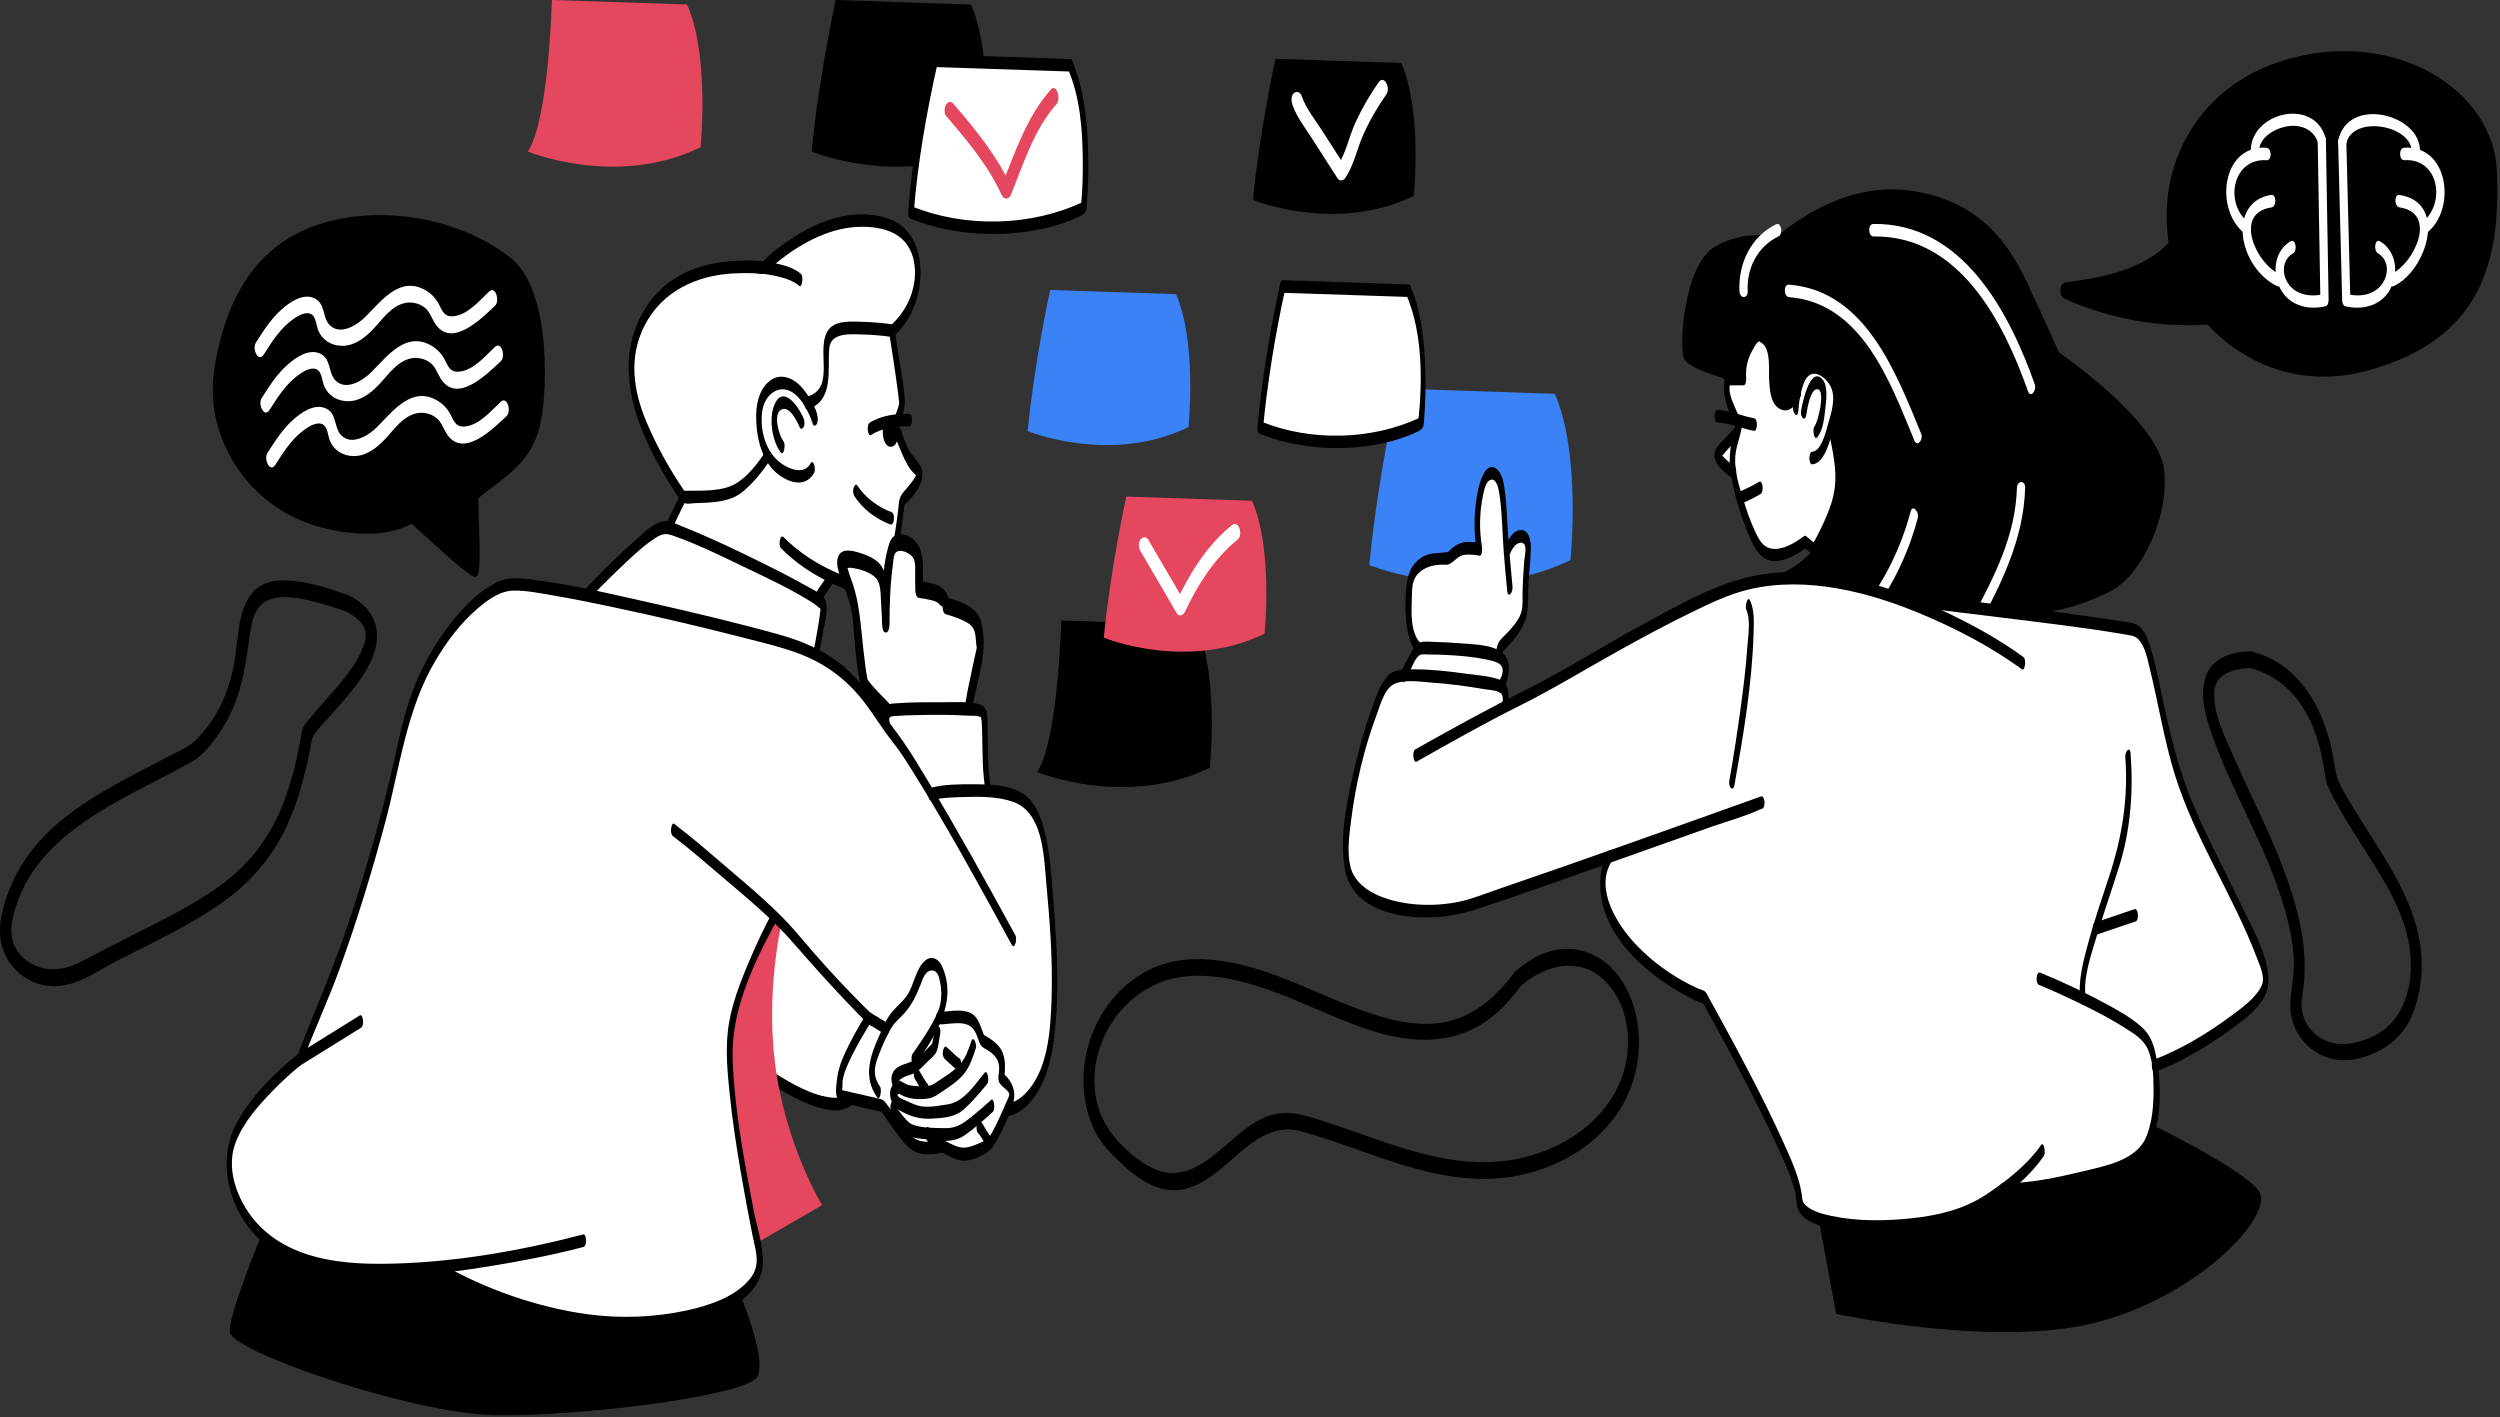
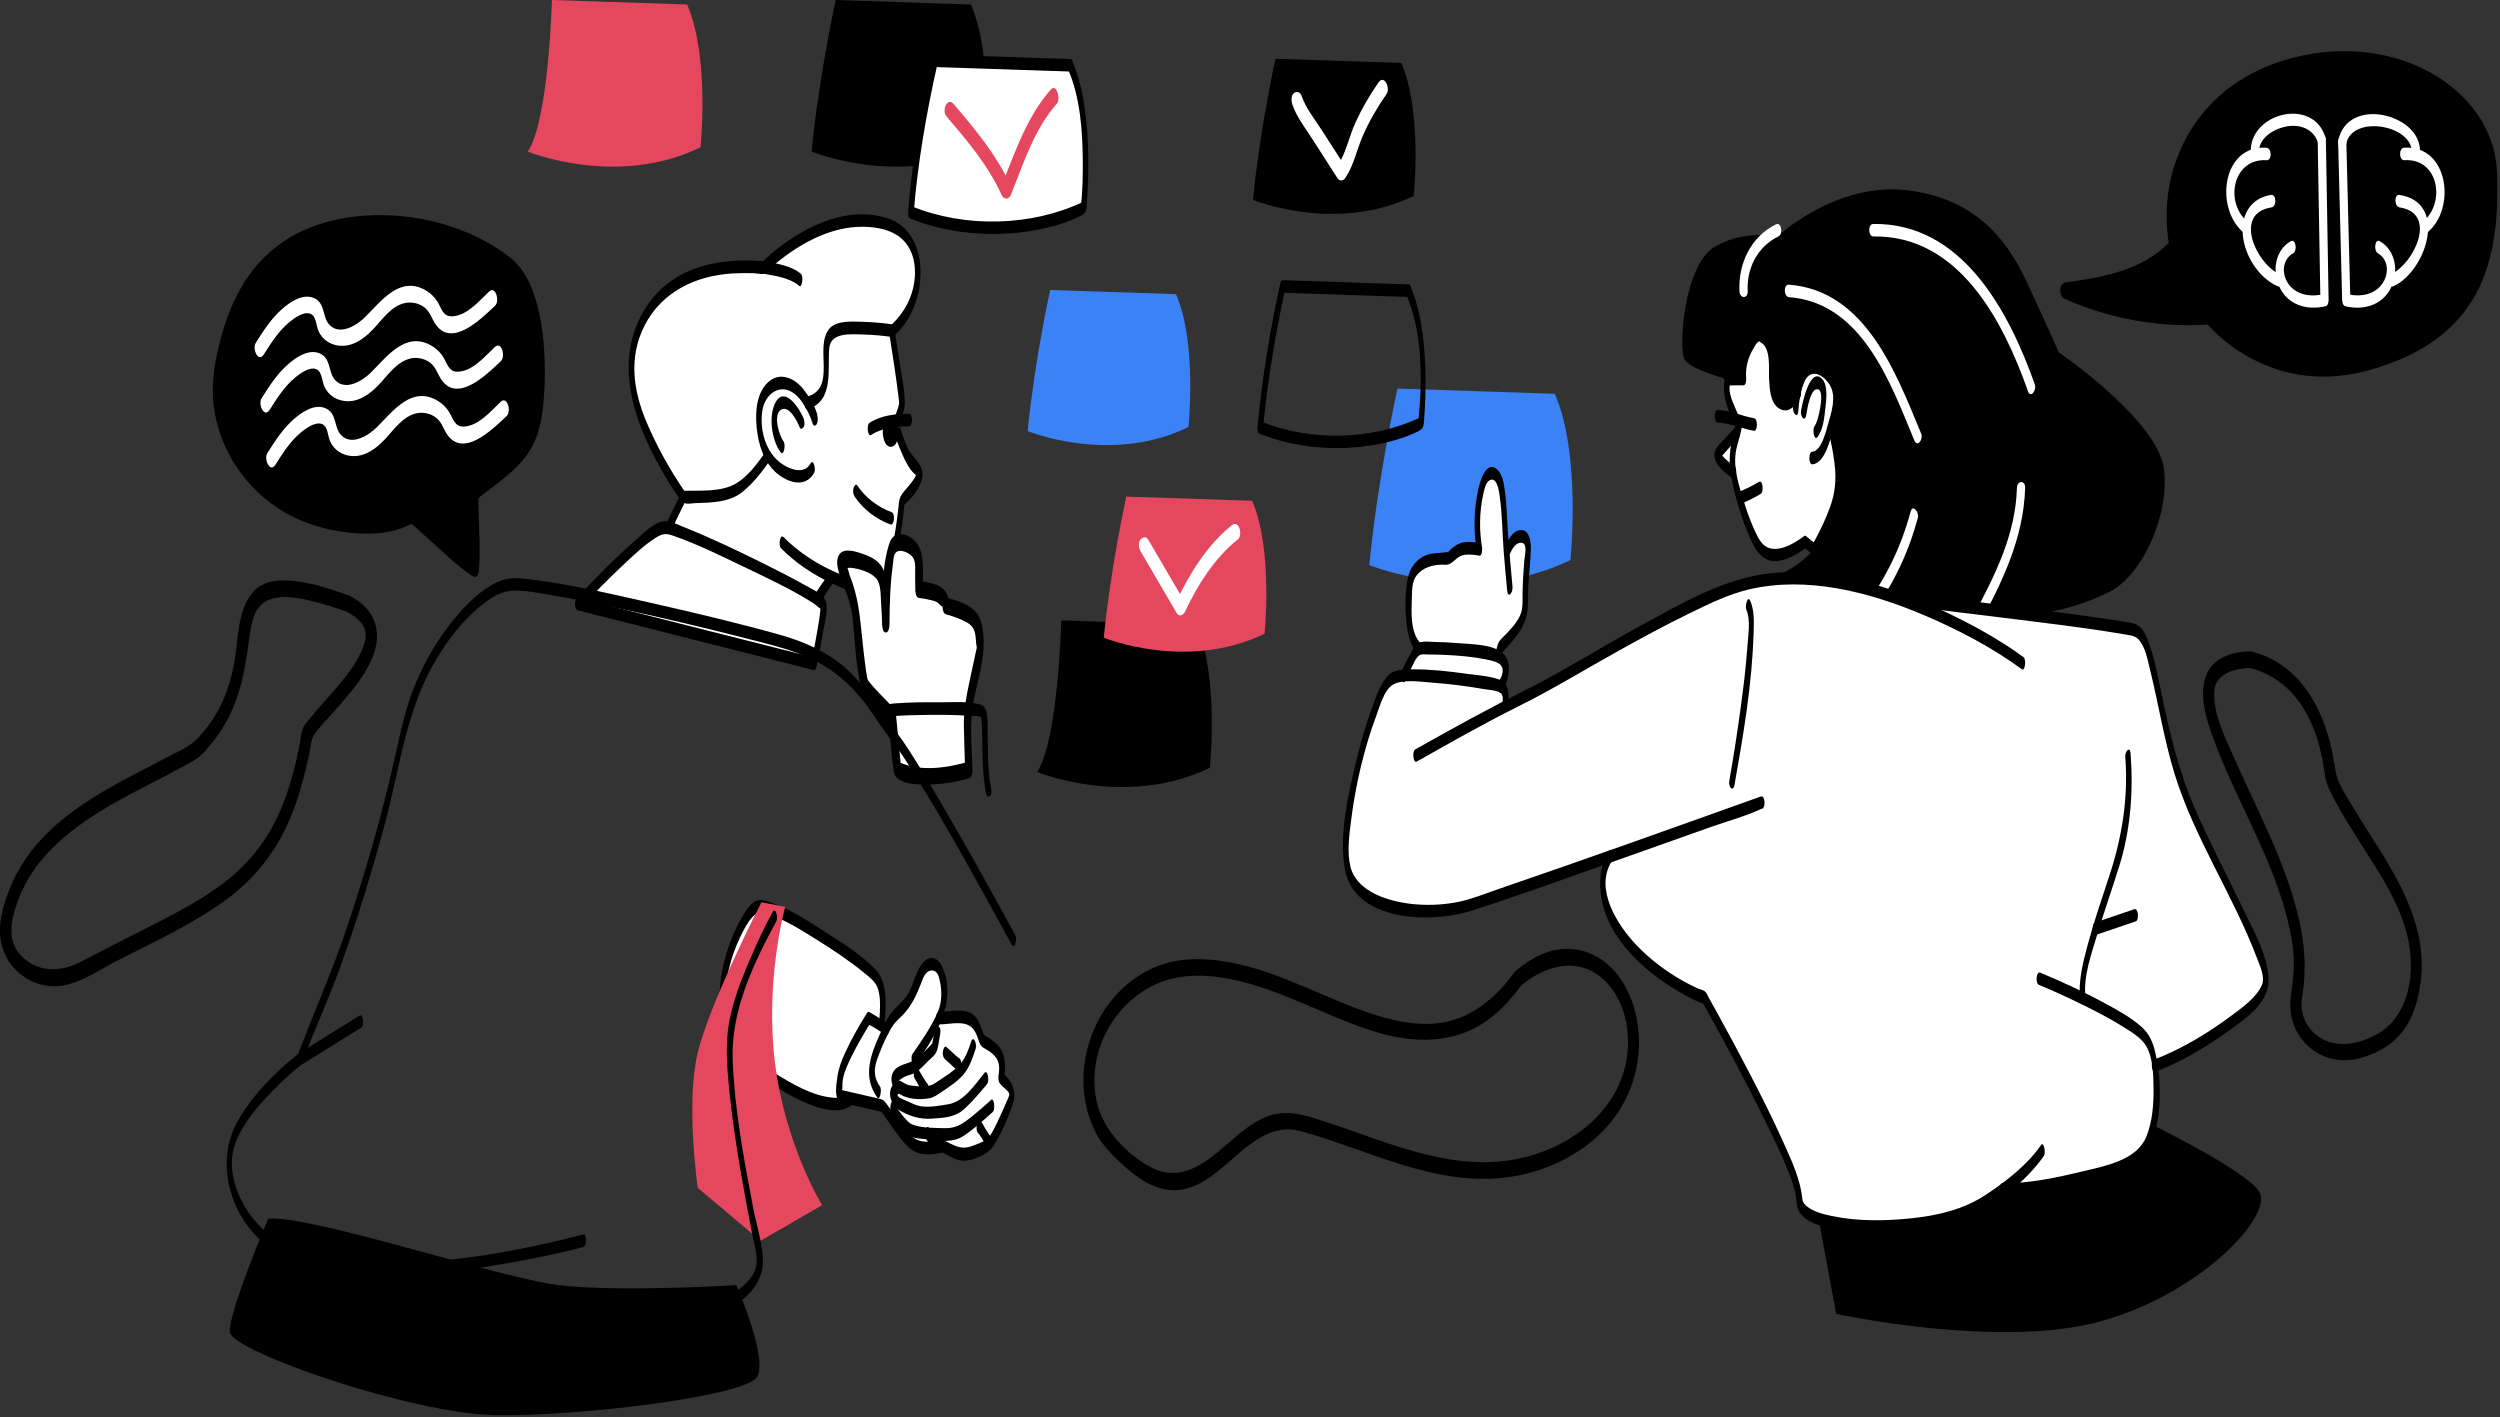
<svg xmlns="http://www.w3.org/2000/svg" width="545" height="309" viewBox="0 0 545 309" fill="none">
  <rect x="0" y="0" width="545" height="309" fill="#333333" stroke="none" />
  <g clip-path="url(#clip0_547_10852)">
    <path d="M169.291 87.903C167.663 90.602 168.436 95.843 170.32 98.24C170.768 98.81 171.053 97.072 170.727 96.657C169.62 95.249 168.184 90.113 170.198 88.892C172.091 87.745 173.938 91.493 174.459 92.795C174.821 93.69 175.22 91.973 175.029 91.501C174.337 89.779 171.244 84.664 169.291 87.903Z" fill="white" />
    <path d="M116.713 65.112C115.643 61.653 114.035 58.324 110.991 55.968C102.44 49.358 90.276 46.127 79.043 47.034C73.46 47.486 67.851 48.972 63.102 51.812C59.097 54.209 55.846 57.53 53.428 61.287C50.889 65.23 49.22 69.589 48.064 74.005C46.835 78.701 45.992 83.492 46.562 88.294C47.69 97.809 53.485 106.856 62.402 111.895C67.208 114.609 73.114 116.099 78.795 116.314C82.059 116.436 85.494 116.086 88.501 114.776C88.892 114.605 89.291 114.422 89.649 114.194C89.918 114.255 90.996 115.325 91.289 115.586C92.486 116.64 93.658 117.714 94.842 118.781C97.182 120.893 99.494 123.111 102.099 124.959C102.481 125.231 103.315 125.98 103.869 125.679C104.492 125.333 104.431 123.799 104.467 123.27C104.695 119.973 104.479 116.648 104.378 113.356C104.337 112 104.272 110.641 104.292 109.286C104.292 109.107 104.272 108.899 104.308 108.724C104.312 108.7 104.317 108.683 104.317 108.671C104.536 108.317 104.98 108.024 105.314 107.768C108.232 105.481 111.268 103.409 113.697 100.65C116.428 97.544 117.633 94.122 118.174 90.26C118.744 86.169 118.878 82.031 118.707 77.924C118.524 73.61 118.003 69.255 116.717 65.112H116.713Z" fill="black" />
    <path d="M57.502 77.289C59.13 74.721 60.79 72.08 63.179 70.143C64.201 69.317 66.256 67.794 67.717 68.425C68.934 68.95 68.934 70.993 69.402 72.092C70.305 74.208 72.328 75.397 74.603 75.393C77.342 75.385 79.568 73.63 81.367 71.738C83.386 69.614 85.351 66.578 88.461 66.028C89.873 65.78 91.407 66.142 92.543 67.025C93.698 67.925 94.04 69.239 94.785 70.436C98.35 76.129 104.943 69.439 107.914 66.663C109.001 65.65 108.057 62.223 106.632 63.554C104.463 65.576 101.911 68.726 98.713 68.95C96.531 69.105 96.299 67.261 95.375 65.784C94.757 64.791 93.926 63.969 92.925 63.362C87.256 59.956 83.186 65.548 79.621 69.105C77.843 70.879 74.135 73.236 71.832 70.826C70.163 69.085 71.026 65.939 68.262 64.901C65.841 63.993 63.126 65.926 61.417 67.436C59.097 69.487 57.388 72.161 55.748 74.758C54.934 76.044 56.322 79.145 57.498 77.289H57.502Z" fill="white" />
    <path d="M58.772 89.364C60.4 86.796 62.06 84.155 64.449 82.218C65.471 81.391 67.526 79.869 68.987 80.5C70.204 81.025 70.204 83.068 70.672 84.167C71.575 86.283 73.598 87.472 75.873 87.468C78.612 87.46 80.838 85.706 82.637 83.813C84.655 81.689 86.621 78.653 89.73 78.103C91.143 77.855 92.677 78.217 93.812 79.1C94.968 80 95.31 81.314 96.055 82.511C99.62 88.204 106.213 81.514 109.184 78.738C110.271 77.725 109.326 74.298 107.902 75.629C105.733 77.651 103.181 80.801 99.982 81.025C97.801 81.18 97.569 79.336 96.645 77.859C96.026 76.866 95.196 76.044 94.195 75.437C88.526 72.031 84.456 77.623 80.891 81.18C79.112 82.954 75.405 85.311 73.101 82.901C71.433 81.159 72.296 78.014 69.532 76.976C67.111 76.068 64.396 78.001 62.687 79.511C60.367 81.562 58.658 84.236 57.017 86.833C56.204 88.119 57.591 91.22 58.767 89.364H58.772Z" fill="white" />
    <path d="M60.033 101.325C61.661 98.757 63.322 96.116 65.711 94.179C66.732 93.353 68.787 91.831 70.249 92.461C71.465 92.986 71.465 95.029 71.933 96.128C72.837 98.245 74.86 99.433 77.135 99.429C79.874 99.421 82.1 97.667 83.898 95.774C85.917 93.65 87.883 90.614 90.992 90.064C92.404 89.816 93.939 90.178 95.074 91.061C96.23 91.961 96.572 93.275 97.317 94.468C100.882 100.161 107.475 93.471 110.446 90.695C111.532 89.682 110.588 86.255 109.164 87.586C106.995 89.608 104.443 92.758 101.244 92.982C99.063 93.137 98.831 91.293 97.907 89.816C97.288 88.823 96.458 88.001 95.457 87.394C89.787 83.988 85.718 89.58 82.153 93.137C80.374 94.911 76.666 97.268 74.363 94.858C72.694 93.117 73.557 89.971 70.794 88.933C68.372 88.025 65.658 89.958 63.949 91.468C61.629 93.519 59.919 96.193 58.279 98.79C57.465 100.076 58.853 103.177 60.029 101.321L60.033 101.325Z" fill="white" />
    <path d="M544.325 37.312C543.584 19.246 521.359 5.661 497.348 13.32C495.008 14.065 492.863 14.981 490.893 16.023C476.498 23.645 470.528 38.883 472.786 52.891C467.211 58.841 458.225 60.526 450.309 61.568C448.767 61.771 448.824 64.587 450.081 65.145C459.889 69.508 470.634 71.429 481.288 70.773C484.231 74.029 487.889 76.813 492.269 78.889C499.208 82.181 507.347 83.19 516.146 80.781C540.512 74.107 545.168 57.705 544.333 37.308L544.325 37.312Z" fill="black" />
    <path d="M505.255 30.584C505.426 40.759 505.601 50.933 505.772 61.108C505.797 62.561 505.821 64.013 505.845 65.462C506.053 65.019 506.261 64.575 506.472 64.132C503.497 64.84 500.099 64.221 498.532 61.331C497.376 59.203 497.706 56.493 499.904 55.211C500.897 54.633 500.457 51.955 499.362 52.594C496.078 54.511 495.374 58.727 496.717 62.089C498.438 66.394 502.736 67.77 507.009 66.752C507.49 66.638 507.64 65.812 507.636 65.422C507.465 55.247 507.29 45.073 507.119 34.898C507.095 33.445 507.07 31.992 507.046 30.544C507.018 28.867 505.227 28.908 505.255 30.588V30.584Z" fill="white" />
    <path d="M496.872 59.74C491.833 57.416 486.799 46.493 495.17 45.215C496.383 45.028 496.265 42.309 495.105 42.489C490.616 43.172 488.545 46.872 488.931 51.21C489.33 55.691 492.309 60.469 496.46 62.382C497.624 62.919 497.922 60.225 496.872 59.74Z" fill="white" />
    <path d="M490.197 48.512C484.874 44.47 486.575 34.455 494.133 34.927C495.317 35 495.292 32.277 494.067 32.2C484.166 31.581 482.79 45.903 489.355 50.889C490.527 51.78 491.096 49.191 490.201 48.512H490.197Z" fill="white" />
    <path d="M492.468 33.295C492.285 30.23 495.455 28.22 498.117 27.634C501.267 26.938 504.392 28.016 505.394 31.272C505.915 32.969 507.266 31.032 506.908 29.856C504.201 21.061 490.165 24.671 490.681 33.34C490.779 35 492.574 34.984 492.472 33.295H492.468Z" fill="white" />
    <path d="M509.716 30.999C510.005 42.488 510.298 53.973 510.587 65.462C510.595 65.865 510.786 66.647 511.274 66.761C515.552 67.778 519.849 66.358 521.538 62.044C522.865 58.65 522.076 54.49 518.795 52.577C517.725 51.955 517.391 54.641 518.384 55.219C520.59 56.505 520.81 59.272 519.642 61.36C518.03 64.237 514.673 64.832 511.686 64.119C511.913 64.551 512.145 64.986 512.373 65.418C512.084 53.929 511.791 42.444 511.502 30.955C511.462 29.282 509.671 29.319 509.712 30.999H509.716Z" fill="white" />
    <path d="M521.831 62.369C528.925 59.097 533.797 44.129 523.056 42.488C521.917 42.313 521.901 45.028 523.122 45.215C531.518 46.497 526.247 57.465 521.29 59.752C520.248 60.233 520.643 62.919 521.831 62.369Z" fill="white" />
    <path d="M528.933 50.864C535.543 45.846 533.939 31.581 524.094 32.196C522.882 32.273 522.959 35 524.159 34.923C531.786 34.447 533.247 44.523 527.969 48.532C527.077 49.208 527.745 51.764 528.929 50.864H528.933Z" fill="white" />
    <path d="M527.55 33.295C527.814 28.745 523.455 25.839 519.451 25.082C515.023 24.248 510.717 25.92 509.74 30.633C509.443 32.074 511.12 33.079 511.486 31.317C512.809 24.923 526.113 27.263 525.759 33.336C525.661 35.02 527.452 34.943 527.55 33.291V33.295Z" fill="white" />
    <path d="M149.788 0.981L120.319 -3.05176e-05C120.319 -3.05176e-05 119.656 26.185 115.057 33.042C115.057 33.042 134.396 41.023 152.71 32.111C152.71 32.111 154.778 12.413 149.792 0.981H149.788Z" fill="#E5475E" />
    <path d="M260.828 136.232L231.359 135.251C231.359 135.251 230.696 161.436 226.097 168.294C226.097 168.294 245.436 176.275 263.75 167.362C263.75 167.362 265.818 147.664 260.832 136.232H260.828Z" fill="black" />
    <path d="M211.661 0.981L182.192 0C182.192 0 178.472 16.89 176.93 33.043C176.93 33.043 196.269 41.023 214.583 32.111C214.583 32.111 216.651 12.413 211.665 0.981H211.661Z" fill="black" />
    <path d="M256.364 64.127L228.938 63.216C228.938 63.216 225.478 78.933 224.037 93.971C224.037 93.971 242.038 101.399 259.082 93.1C259.082 93.1 261.007 74.766 256.364 64.127Z" fill="#3B82F6" />
    <path d="M338.952 85.848L304.639 84.709C304.639 84.709 300.309 104.374 298.51 123.184C298.51 123.184 321.028 132.476 342.35 122.098C342.35 122.098 344.759 99.164 338.952 85.852V85.848Z" fill="#3B82F6" />
-     <path d="M307.049 63.362L279.623 62.451C279.623 62.451 276.163 78.168 274.723 93.206C274.723 93.206 292.723 100.633 309.767 92.335C309.767 92.335 311.692 74.001 307.049 63.362Z" fill="white" />
    <path d="M307.049 61.991C297.908 61.686 288.763 61.385 279.623 61.079C279.317 61.071 279.15 61.535 279.102 61.759C276.855 71.994 275.162 82.413 274.145 92.84C274.104 93.243 274.071 94.325 274.568 94.529C282.215 97.654 291.372 98.403 299.446 97.007C302.755 96.438 306.235 95.518 309.238 93.987C310.366 93.414 310.353 92.779 310.443 91.656C310.76 87.704 310.854 83.728 310.695 79.768C310.459 73.895 309.788 67.851 307.476 62.394C306.91 61.055 306.32 63.631 306.621 64.335C310.162 72.703 310.109 83.04 309.185 91.973C309.328 91.651 309.466 91.334 309.609 91.013C299.133 95.982 285.691 96.299 274.885 91.883C275.028 92.445 275.166 93.011 275.309 93.572C276.306 83.365 277.946 73.166 280.148 63.147C279.973 63.375 279.802 63.599 279.627 63.826C288.767 64.132 297.912 64.433 307.053 64.738C307.883 64.766 307.924 62.019 307.053 61.991H307.049Z" fill="black" />
    <path d="M233.304 14.24L203.835 13.259C203.835 13.259 199.72 31.423 198.573 46.302C198.573 46.302 217.912 54.283 236.226 45.37C236.226 45.37 238.294 25.672 233.308 14.24H233.304Z" fill="white" />
    <path d="M233.304 12.865C223.48 12.539 213.659 12.209 203.835 11.884C203.53 11.871 203.363 12.34 203.314 12.563C200.836 23.527 198.882 34.727 197.991 45.936C197.958 46.343 197.909 47.421 198.414 47.625C206.631 50.986 216.468 51.78 225.144 50.282C228.714 49.668 232.446 48.662 235.693 47.018C236.865 46.424 236.825 45.708 236.914 44.544C237.252 40.291 237.35 36.005 237.175 31.74C236.918 25.493 236.194 19.063 233.736 13.259C233.166 11.92 232.58 14.496 232.881 15.201C235.445 21.248 235.966 28.086 236.043 34.585C236.084 38.048 236.007 41.544 235.648 44.991C235.791 44.67 235.929 44.352 236.072 44.031C224.815 49.379 210.351 49.712 198.74 44.963L199.163 46.652C200.038 35.663 201.934 24.687 204.364 13.935L203.843 14.615C213.668 14.94 223.488 15.27 233.312 15.595C234.143 15.624 234.183 12.877 233.312 12.848L233.304 12.865Z" fill="black" />
    <path d="M206.285 25.314C210.835 30.637 215.426 36.038 218.336 42.472C218.844 43.596 219.943 43.555 220.399 42.423C223.122 35.655 225.441 28.204 230.354 22.64C231.322 21.541 230.329 18.102 229.072 19.531C223.777 25.526 221.233 33.336 218.291 40.637C218.979 40.62 219.666 40.604 220.354 40.588C217.322 33.881 212.658 28.256 207.913 22.705C206.476 21.024 205.284 24.142 206.289 25.318L206.285 25.314Z" fill="#E5475E" />
    <path d="M272.952 109.172L245.526 108.26C245.526 108.26 242.067 123.978 240.626 139.016C240.626 139.016 258.626 146.443 275.671 138.145C275.671 138.145 277.596 119.81 272.952 109.172Z" fill="#E5475E" />
    <path d="M248.676 120.229C251.293 124.706 253.91 129.183 256.526 133.66C257.121 134.673 258.049 133.981 258.39 133.245C261.101 127.457 264.804 121.621 269.839 117.596C271.003 116.664 270.099 113.25 268.557 114.487C263.107 118.846 259.208 125.219 256.282 131.462C256.905 131.324 257.528 131.185 258.146 131.047C255.529 126.57 252.913 122.093 250.296 117.617C249.864 116.88 249.038 117.063 248.607 117.657C248.078 118.386 248.249 119.505 248.672 120.229H248.676Z" fill="white" />
    <path d="M305.474 13.727L278.047 12.816C278.047 12.816 274.588 28.533 273.147 43.571C273.147 43.571 291.148 50.998 308.192 42.7C308.192 42.7 310.117 24.366 305.474 13.727Z" fill="black" />
    <path d="M281.731 22.779C282.667 25.534 284.588 27.963 286.146 30.393C287.953 33.214 289.764 36.034 291.571 38.854C292.019 39.554 292.821 39.452 293.26 38.813C295.108 36.107 295.759 32.688 297.053 29.705C298.466 26.458 300.244 23.397 302.271 20.495C303.15 19.238 301.782 16.157 300.521 17.964C298.604 20.707 296.939 23.588 295.531 26.62C294.099 29.701 293.423 33.482 291.51 36.278C292.072 36.266 292.638 36.249 293.199 36.237C291.531 33.633 289.862 31.032 288.189 28.427C286.655 26.038 284.665 23.597 283.749 20.89C283.493 20.137 282.748 19.803 282.101 20.28C281.385 20.801 281.495 22.07 281.735 22.779H281.731Z" fill="white" />
    <path d="M330.112 212.015C326.535 216.879 321.887 221.136 315.888 222.613C310.834 223.858 305.523 222.983 300.623 221.502C289.711 218.205 279.773 212.048 268.504 209.858C263.225 208.833 257.54 208.629 252.44 210.583C247.019 212.658 242.526 216.854 239.73 221.905C236.951 226.923 235.709 232.747 236.357 238.457C236.698 241.481 237.565 244.431 238.978 247.129C240.394 249.84 243.055 252.363 245.314 254.406C248.375 257.174 252.282 259.713 256.587 259.449C259.998 259.237 262.949 257.353 265.553 255.285C270.811 251.11 276.122 244.537 283.635 246.608C298.567 250.719 313.239 258.948 329.213 256.567C340.392 254.903 351.116 248.208 355.381 237.423C358.336 229.947 357.978 220.835 353.652 213.944C349.757 207.746 342.696 205.056 335.871 208.121C333.86 209.024 332.033 210.306 330.352 211.718C329.213 212.675 330.124 216.093 331.634 214.828C337.08 210.253 344.535 208.393 350.009 213.957C354.917 218.942 355.915 227.029 354.006 233.524C350.958 243.886 341.096 250.556 330.873 252.628C315.66 255.708 301.204 248.33 287.062 243.943C283.232 242.754 279.773 241.936 275.923 243.515C272.899 244.757 270.343 246.963 267.901 249.083C262.9 253.429 257.548 258.032 250.739 254.386C245.961 251.826 241.102 246.828 239.482 241.651C237.826 236.357 238.501 230.504 240.903 225.543C243.328 220.525 247.512 216.386 252.685 214.262C257.609 212.243 263.294 212.422 268.426 213.472C278.967 215.621 288.377 221.176 298.523 224.53C308.005 227.664 317.797 227.957 325.814 221.217C328.126 219.276 330.08 216.964 331.862 214.539C332.774 213.297 331.419 210.229 330.112 212.007V212.015Z" fill="black" />
    <path d="M490.47 141.97C486.404 142.153 482.171 143.407 480.796 147.664C479.424 151.913 480.979 156.748 482.428 160.76C487.006 173.438 494.275 185.004 498.015 198.023C498.963 201.32 499.724 204.71 499.989 208.133C500.241 211.413 499.72 214.364 499.362 217.587C498.426 226.056 505.711 232.751 514.009 230.785C517.794 229.89 521.274 228.01 523.708 224.925C526.324 221.604 527.399 217.212 527.806 213.069C528.685 204.152 525.112 195.919 520.684 188.402C518.051 183.926 515.104 179.64 512.475 175.163C511.238 173.059 509.614 170.723 509.191 168.294C508.792 166.015 508.458 163.752 507.86 161.513C505.471 152.572 500.266 144.371 490.791 142.027C489.062 141.6 488.773 145.185 490.242 145.548C498.035 147.477 502.76 153.512 505.113 160.923C505.687 162.726 506.11 164.582 506.456 166.442C506.794 168.269 506.851 170.121 507.652 171.814C509.382 175.465 511.498 178.924 513.651 182.338C518.051 189.31 523.109 196.408 524.937 204.588C526.593 211.991 525.291 221.697 517.965 225.592C514.689 227.334 510.587 228.368 507.042 226.862C503.22 225.238 501.173 221.412 501.865 217.367C502.862 211.527 502.455 205.76 501.088 200.005C498.166 187.747 492.061 176.608 487.01 165.16C485.11 160.85 482.469 155.677 482.701 150.818C482.892 146.809 487.014 145.767 490.563 145.609C492.179 145.535 492.085 141.901 490.474 141.974L490.47 141.97Z" fill="black" />
    <path d="M76.162 129.846C71.701 128.28 66.927 126.643 62.15 126.525C59.643 126.464 57.046 127.014 55.288 128.923C51.617 132.911 51.975 139.862 51.007 144.856C50.282 148.588 49.102 152.234 47.177 155.523C46.013 157.509 44.629 159.344 43.038 161.009C41.284 162.844 38.695 163.886 36.465 165.058C27.479 169.795 17.939 174.219 10.553 181.37C6.963 184.841 4.033 188.96 2.169 193.608C0.317 198.235 -1.103 203.448 1.16 208.194C3.056 212.178 7.041 214.844 11.464 214.998C16.556 215.178 21.305 211.588 25.66 209.366C33.433 205.402 41.475 201.702 48.609 196.636C54.592 192.387 59.293 186.921 62.422 180.271C64.347 176.177 65.67 171.842 66.72 167.447C67.017 166.194 67.294 164.932 67.542 163.67C67.77 162.523 67.798 161.273 68.417 160.288C69.487 158.571 71.115 157.057 72.442 155.535C77.045 150.273 85.425 141.547 80.883 133.953C79.772 132.097 78.03 130.856 76.158 129.846C74.684 129.053 74.257 132.638 75.608 133.367C77.249 134.25 79.096 135.524 79.597 137.441C79.987 138.938 79.442 140.53 78.836 141.893C77.139 145.702 74.188 148.962 71.473 152.071C70.216 153.516 68.938 154.941 67.725 156.426C67.233 157.028 66.638 157.651 66.248 158.327C65.645 159.373 65.609 160.732 65.385 161.912C64.538 166.34 63.444 170.727 61.828 174.94C59.362 181.386 55.512 186.974 50.168 191.361C44.352 196.139 37.47 199.509 30.796 202.903C26.433 205.121 22.058 207.323 17.728 209.61C13.65 211.767 8.896 212.162 5.217 208.93C1.196 205.398 2.344 200.591 3.98 196.155C5.633 191.691 8.424 187.78 11.831 184.479C18.733 177.797 27.573 173.576 35.997 169.173C38.028 168.11 40.051 167.04 42.045 165.913C43.921 164.855 45.317 163.117 46.627 161.428C48.943 158.449 50.697 155.055 51.873 151.473C52.887 148.392 53.481 145.202 53.953 142.003C54.315 139.528 54.515 136.944 55.288 134.551C57.123 128.866 63.444 129.907 68.14 131.067C70.672 131.69 73.15 132.504 75.612 133.367C77.265 133.949 77.607 130.351 76.162 129.846Z" fill="black" />
    <path d="M387.268 51.735C387.268 51.735 400.21 39.424 416.139 41.52C432.068 43.612 438.324 53.937 442.056 61.934C445.788 69.931 448.82 76.805 448.82 76.805C448.82 76.805 470.585 91.692 471.765 102.383C472.945 113.075 466.6 125.634 459.95 128.971C450.138 133.892 438.401 136.057 413.083 134.266C391.501 132.74 379.462 127.567 379.462 127.567C379.462 127.567 395.864 126.159 398.423 112.993C399.091 109.567 375.555 82.376 375.555 82.376C375.555 82.376 368.641 80.508 367.249 78.421C365.857 76.333 366.98 57.62 373.96 53.709C380.94 49.802 387.264 51.735 387.264 51.735H387.268Z" fill="black" />
    <path d="M387.179 48.903C381.656 51.593 378.897 57.53 379.206 63.517C379.291 65.182 381.082 65.157 380.997 63.472C380.74 58.467 383.141 53.754 387.72 51.523C388.754 51.019 388.347 48.337 387.179 48.907V48.903Z" fill="white" />
    <path d="M390.023 64.783C405.928 66.004 412.114 83.443 417.319 95.998C418.003 97.646 419.314 95.75 418.833 94.582C413.331 81.294 406.71 63.338 389.958 62.052C388.782 61.962 388.798 64.685 390.023 64.779V64.783Z" fill="white" />
    <path d="M408.435 51.548C427.091 51.291 436.72 70.045 442.092 85.274C442.686 86.955 444.017 85.034 443.606 83.858C438.002 67.974 427.783 48.553 408.37 48.821C407.161 48.837 407.222 51.564 408.435 51.548Z" fill="white" />
    <path d="M416.51 111.532C414.308 119.806 410.531 127.262 405.179 133.941C404.455 134.844 405.456 137.131 406.494 135.837C411.964 129.012 415.842 121.32 418.093 112.867C418.41 111.679 416.969 109.811 416.514 111.528L416.51 111.532Z" fill="white" />
    <path d="M439.691 106.368C439.394 116.717 434.783 125.667 430.009 134.6C429.48 135.593 430.554 137.937 431.324 136.496C436.447 126.912 441.164 117.405 441.482 106.323C441.531 104.638 439.74 104.703 439.691 106.368Z" fill="white" />
    <path d="M329.152 128.353C329.119 128.003 328.407 120.657 328.045 114.931C327.678 109.204 327.662 103.25 325.184 103.173C322.705 103.096 321.35 113.286 322.53 119.753C322.53 119.753 320.308 119.334 318.835 119.643C317.366 119.957 315.742 121.748 315.742 121.748C315.742 121.748 313.577 121.503 311.566 122.122C310.927 122.317 310.292 122.68 309.723 123.078C308.359 124.035 307.5 125.561 307.374 127.225C307.15 130.176 306.898 135.275 307.57 137.669C308.546 141.148 310.113 141.921 310.113 141.921L306.536 151.555C306.536 151.555 310.248 154.22 315.046 154.762C319.84 155.303 324.406 154.066 324.406 154.066L327.076 140.994C327.076 140.994 331.215 137.144 332.066 134.514C332.916 131.885 332.066 130.953 333.087 120.213C333.563 115.216 329.669 116.31 328.427 120.685L329.156 128.349L329.152 128.353Z" fill="white" />
    <path d="M329.734 127.987C329.355 123.933 328.989 119.875 328.708 115.814C328.509 112.928 328.476 110.006 328.073 107.137C327.862 105.635 327.621 103.543 326.462 102.42C324.02 100.056 322.624 105.025 322.274 106.604C321.305 110.975 321.195 115.712 321.944 120.12L322.526 118.382C321.212 118.146 319.714 117.971 318.424 118.398C317.516 118.703 316.747 119.302 316.051 119.949C315.9 120.091 315.75 120.339 315.571 120.417C315.286 120.539 315.905 120.27 315.441 120.352C313.426 120.693 311.692 120.364 309.853 121.564C308.31 122.574 307.313 124.12 306.931 125.919C306.202 129.33 306.263 133.525 306.768 136.96C307.069 138.999 307.94 142.174 309.95 143.252C309.861 142.487 309.771 141.722 309.682 140.957C308.489 144.168 307.297 147.379 306.105 150.59C305.877 151.205 305.734 152.438 306.373 152.885C311.534 156.524 318.424 157.024 324.402 155.445C324.712 155.364 324.862 155.067 324.923 154.766C325.473 152.067 326.026 149.373 326.576 146.675C326.869 145.234 327.288 143.765 327.467 142.304C327.589 141.327 327.626 142.206 327.296 142.263C327.723 142.186 328.484 141.091 328.765 140.794C331.105 138.316 332.884 135.756 333.063 132.305C333.136 130.933 333.108 129.557 333.152 128.186C333.238 125.333 333.681 122.48 333.722 119.631C333.742 118.276 333.51 115.614 331.659 115.549C329.575 115.476 328.391 118.467 327.902 120.006C327.621 120.885 328.407 123.087 328.944 121.393C329.274 120.352 330.084 118.475 331.394 118.325C333.209 118.113 332.383 121.084 332.298 122.122C332.098 124.576 331.956 127.034 331.911 129.492C331.891 130.607 331.98 131.775 331.781 132.878C331.431 134.848 329.917 136.492 328.614 137.925C327.841 138.776 326.848 139.455 326.494 140.55C326.083 141.816 325.945 143.24 325.68 144.542C325.078 147.489 324.476 150.44 323.873 153.386L324.394 152.706C318.513 154.261 311.77 153.83 306.686 150.244C306.776 151.009 306.866 151.774 306.955 152.54C308.148 149.328 309.34 146.117 310.532 142.906C310.736 142.361 310.935 140.969 310.264 140.611C308.62 139.728 308.005 137.16 307.83 135.491C307.659 133.847 307.712 132.17 307.777 130.522C307.842 128.76 307.728 126.778 308.9 125.333C310.178 123.754 312.173 123.18 314.122 123.099C314.834 123.07 315.473 123.249 316.063 122.916C317.28 122.232 317.793 121.153 319.335 120.95C320.373 120.811 321.488 120.95 322.514 121.137C323.128 121.247 323.141 119.648 323.096 119.399C322.465 115.675 322.498 111.695 323.303 108C323.499 107.092 323.788 105.261 324.691 104.728C326.23 103.828 326.71 106.685 326.852 107.593C327.516 111.805 327.479 116.16 327.821 120.409C328.045 123.184 328.297 125.956 328.558 128.727C328.728 130.583 329.835 129.216 329.721 127.999L329.734 127.987Z" fill="black" />
    <path d="M399.522 93.157C400.426 89.987 401.358 86.182 400.003 83.068C398.81 80.321 395.107 77.387 393.011 80.915C392.221 82.246 391.761 83.829 391.476 85.441C390.988 86.267 390.259 87.097 389.344 87.191C387.345 87.398 386.902 85.03 386.743 83.585C386.418 80.651 386.808 77.476 385.77 74.656C385.425 73.712 384.867 72.719 383.878 72.336C383.023 72.007 382.832 72.418 382.34 73.081C380.476 75.612 379.613 78.624 379.629 81.717H376.772C376.638 81.717 376.528 81.88 376.487 81.986C375.393 84.741 376.39 87.667 377.488 90.337L378.339 92.404C378.388 92.539 378.437 92.673 378.494 92.803L378.502 92.925C378.437 93.125 378.372 93.369 378.311 93.617C377.659 94.321 377.012 95.025 376.369 95.737C375.649 96.535 374.489 97.467 374.106 98.497C373.337 100.548 375.946 102.571 377.533 103.629C378.075 106.974 379.153 110.311 380.268 113.453C381.233 116.168 382.637 121.186 385.986 121.829C388.164 122.248 390.536 121.039 392.323 119.924C392.571 119.77 393.629 119.118 393.446 119.09C394.008 119.179 394.928 120.303 395.387 120.677C395.485 120.754 395.644 120.677 395.697 120.584C397.85 116.876 399.791 112.814 400.764 108.622C401.919 103.641 400.841 98.061 399.526 93.157H399.522Z" fill="white" />
    <path d="M391.684 84.448C391.265 85.372 390.447 86.609 389.348 86.731C387.492 86.935 387.089 84.802 386.939 83.463C386.609 80.456 386.996 77.216 385.913 74.331C385.543 73.35 384.965 72.296 383.931 71.893C383.011 71.535 382.759 71.978 382.238 72.682C380.032 75.678 379.206 79.324 379.479 82.995C379.674 82.417 379.865 81.835 380.061 81.257H376.772C376.569 81.257 376.406 81.501 376.345 81.66C374.741 85.693 377.106 90.186 378.677 93.853L378.583 92.189C377.35 95.827 376.654 99.677 377.33 103.49C378.083 107.743 379.328 111.988 380.968 115.985C382.242 119.09 383.874 122.985 387.915 122.248C389.71 121.918 391.407 121.027 392.905 120.018C393.047 119.92 393.389 119.574 393.564 119.55C393.825 119.517 393.023 119.428 393.54 119.652C394.166 119.92 394.793 120.677 395.326 121.117C395.473 121.235 395.713 121.117 395.79 120.978C397.976 117.218 399.946 113.103 400.93 108.854C402.16 103.556 400.979 97.618 399.567 92.449C399.099 90.732 398.285 92.958 398.525 93.837C399.144 96.108 399.587 98.436 399.893 100.768C400.373 104.439 400.121 107.442 398.826 110.893C397.968 113.185 396.914 115.407 395.758 117.564C395.607 117.845 395.416 118.121 395.294 118.41C395.111 118.846 395.375 118.235 395.595 118.418C394.96 117.877 394.301 117.36 393.658 116.831C393.552 116.766 393.442 116.766 393.336 116.831C391.24 118.451 387.24 120.881 384.708 118.964C383.577 118.109 382.918 116.514 382.352 115.268C381.477 113.339 380.777 111.333 380.158 109.306C379.145 105.993 377.891 102.314 378.368 98.814C378.612 97.007 379.283 95.343 379.633 93.576C379.869 92.368 379.328 91.432 378.889 90.345C378.201 88.652 377.061 86.593 377.029 84.737C377.025 84.444 377.053 83.939 377.183 83.667C377.09 83.854 376.654 83.951 376.992 84C377.33 84.049 377.712 84 378.054 84H380.073C380.724 84 380.679 82.608 380.655 82.263C380.488 79.992 381.127 77.778 382.319 75.853C382.539 75.499 382.861 74.823 383.215 74.591C383.703 74.273 383.28 74.322 383.874 74.656C386.133 75.93 385.539 80.484 385.665 82.637C385.791 84.782 385.88 88.09 388.135 89.214C390.154 90.219 391.81 88.009 392.547 86.389C392.864 85.693 392.298 83.113 391.692 84.448H391.684Z" fill="black" />
    <path d="M393.788 90.353C393.951 89.271 394.712 84.358 396.376 84.883C397.886 85.36 396.389 91.945 395.558 92.938C395.058 93.536 395.457 96.165 396.169 95.31C397.459 93.764 397.699 91.025 397.915 89.116C398.11 87.374 398.598 84.016 397.203 82.588C394.525 79.849 392.832 88.217 392.62 89.625C392.437 90.846 393.507 92.197 393.784 90.353H393.788Z" fill="black" />
    <path d="M392.038 89.58C392.156 87.793 392.416 85.954 392.974 84.249C393.344 83.125 393.882 81.709 395.208 81.505C396.726 81.273 398.208 82.792 398.908 83.956C400.409 86.43 399.254 89.897 398.513 92.469C398.094 93.927 397.08 98.342 395.078 98.481C394.203 98.542 394.26 101.285 395.078 101.228C397.78 101.045 398.981 95.852 399.555 93.857C400.544 90.414 401.643 86.19 400.137 82.747C398.867 79.837 395.033 76.878 392.86 80.594C391.464 82.987 391.049 86.125 390.866 88.852C390.784 90.052 391.908 91.448 392.03 89.58H392.038Z" fill="black" />
    <path d="M379.369 109.9C380.903 109.257 382.409 108.521 383.837 107.67C384.566 107.235 384.261 104.577 383.516 105.021C382.087 105.875 380.582 106.608 379.047 107.251C378.298 107.564 378.502 110.267 379.369 109.9Z" fill="black" />
    <path d="M382.38 91.171C379.715 90.711 377.179 89.486 374.444 89.368C373.618 89.332 373.569 92.079 374.444 92.115C377.175 92.229 379.715 93.458 382.38 93.918C383.125 94.044 383.292 91.33 382.38 91.171Z" fill="black" />
    <path d="M378.461 92.938C377.725 93.735 376.992 94.533 376.264 95.339C375.507 96.181 374.4 97.101 373.96 98.171C372.91 100.719 375.95 103.083 377.777 104.264C378.477 104.715 378.823 102.082 378.099 101.614C377.297 101.097 376.54 100.463 375.865 99.791C375.694 99.624 375.474 99.282 375.27 99.144C375.201 99.067 375.136 98.981 375.075 98.896C374.766 98.415 374.689 98.802 374.839 100.064C374.933 100.072 375.519 99.246 375.563 99.189C376.703 97.87 377.887 96.588 379.072 95.31C379.601 94.74 379.234 92.107 378.461 92.938Z" fill="black" />
    <path d="M395.017 257.931L400.287 286.431C400.287 286.431 436.175 294.225 458.257 287.961C480.34 281.698 495.655 264.703 492.521 259.799C489.387 254.894 467.549 244.411 467.549 244.411C467.549 244.411 447.208 250.849 430.709 254.264C414.21 257.678 395.021 257.931 395.021 257.931H395.017Z" fill="black" />
    <path d="M492.875 207.628C491.74 204.543 490.335 201.556 488.915 198.597C485.37 191.206 481.524 183.954 478.264 176.425C474.809 168.44 472.843 160.097 471.069 151.612C470.377 148.295 469.742 144.933 468.709 141.698C468.184 140.053 467.508 137.721 465.941 136.732C465.099 136.203 463.91 136.134 462.954 135.975C461.131 135.666 459.299 135.402 457.468 135.141C452.271 134.396 447.065 133.717 441.86 133.049C435.845 132.276 429.83 131.527 423.807 130.807C420.868 130.457 417.771 129.798 414.796 129.793C405.896 128.015 396.865 126.375 387.826 125.931C384.045 125.744 380.647 126.114 377.057 127.364C371.799 129.195 366.781 131.759 361.861 134.352C352.382 139.345 343.335 145.092 333.917 150.179C332.147 151.135 330.369 152.084 328.59 153.028C328.712 151.717 328.68 150.179 327.927 149.284C328.883 147.155 329.262 144.201 327.394 142.695C325.155 140.892 320.801 140.916 318.11 140.688C316.312 140.538 314.505 140.44 312.698 140.407C311.77 140.391 310.496 140.192 309.6 140.485C308.583 140.819 308.034 142.092 307.537 142.963C306.898 144.095 306.316 145.263 305.775 146.447C304.534 146.565 303.325 146.899 302.527 147.831C300.875 149.764 299.988 152.544 299.145 154.888C297.782 158.669 296.687 162.551 295.755 166.458C294.782 170.544 293.981 174.687 293.496 178.863C293.102 182.261 292.768 185.879 293.362 189.277C295.332 200.555 312.132 200.856 320.666 198.117C330.438 194.979 340.103 191.495 349.773 188.052C348.654 191.316 348.927 195.183 349.956 198.32C352.443 205.882 359.463 211.942 366.179 215.812C367.811 216.753 369.565 217.396 371.221 218.262C371.286 218.295 371.319 218.307 371.339 218.303C371.6 218.621 371.775 219.076 371.974 219.434C373.952 222.975 375.893 226.54 377.806 230.118C380.582 235.319 383.292 240.557 385.84 245.872C387.927 250.231 390.162 254.715 391.452 259.392C391.79 260.613 391.684 261.943 392.066 263.12C392.567 264.65 393.975 265.561 395.379 266.18C400.255 268.321 406.201 268.386 411.422 268.223C417.698 268.028 424.751 267.34 430.404 264.365C432.569 263.225 434.787 261.813 436.907 260.21C442.511 260.25 448.396 258.956 453.805 257.69C458.73 256.535 465.782 255.257 468.237 250.239C470.658 245.294 471.049 238.737 470.275 233.024C475.843 230.846 481.191 227.598 486.013 224.123C489.306 221.75 494.405 218.291 494.336 213.696C494.303 211.616 493.579 209.553 492.871 207.62L492.875 207.628Z" fill="white" />
    <path d="M441.111 143.24C435.548 139.191 429.362 135.837 423.135 132.948C411.605 127.596 398.546 123.571 385.705 125.003C375.608 126.127 366.199 131.767 357.433 136.521C349.191 140.989 341.231 146.073 332.851 150.277C324.618 154.408 316.548 158.844 308.526 163.373C307.793 163.788 308.078 166.454 308.848 166.023C316.173 161.888 323.511 157.712 331.044 153.964C338.565 150.22 345.744 145.82 353.082 141.742C358.112 138.946 363.179 136.203 368.356 133.684C372.466 131.682 376.744 129.574 381.212 128.507C393.8 125.512 407.405 129.041 419.037 133.937C426.607 137.119 434.128 141.051 440.786 145.902C441.429 146.37 441.811 143.765 441.107 143.252L441.111 143.24Z" fill="black" />
    <path d="M378.136 171.024C380.057 160.195 381.957 149.117 382.279 138.108C382.344 135.825 382.507 133.118 381.55 130.978C380.952 129.643 380.378 132.215 380.695 132.919C381.697 135.149 381.086 138.625 380.927 140.965C380.634 145.218 380.118 149.455 379.552 153.679C378.803 159.234 377.952 164.777 376.976 170.296C376.76 171.517 377.818 172.856 378.14 171.024H378.136Z" fill="black" />
    <path d="M328.627 154.448C328.908 152.592 329.319 149.092 327.158 148.25C324.809 147.334 321.912 147.192 319.441 146.846C315.742 146.333 311.985 145.906 308.241 145.918C306.304 145.926 303.797 145.82 302.43 147.432C300.765 149.398 299.861 152.185 299.007 154.562C297.631 158.376 296.524 162.283 295.584 166.226C293.854 173.491 291.885 181.903 293.171 189.4C295.149 200.937 311.941 201.381 320.723 198.561C332.013 194.938 343.16 190.848 354.336 186.897C360.591 184.683 366.846 182.465 373.097 180.238C376.569 179.001 380.329 178.024 383.671 176.466C383.837 176.388 384.025 176.34 384.196 176.279C384.94 176.01 384.786 173.304 383.874 173.629C364.864 180.43 345.854 187.247 326.751 193.783C323.881 194.763 320.967 195.972 317.992 196.595C312.571 197.722 306.019 197.478 300.871 195.39C297.961 194.21 295.177 192.143 294.396 188.944C293.61 185.724 294.143 181.997 294.55 178.757C295.531 170.967 297.379 163.101 300.134 155.742C300.85 153.83 301.689 150.651 303.451 149.398C305.527 147.924 309.792 148.649 312.14 148.812C315.945 149.076 319.746 149.569 323.507 150.224C324.488 150.395 325.965 150.444 326.869 150.912C327.89 151.445 327.617 152.653 327.459 153.716C327.271 154.937 328.342 156.288 328.623 154.444L328.627 154.448Z" fill="black" />
    <path d="M350.677 185.513C348.361 189.281 348.459 194.495 349.79 198.552C352.292 206.204 359.337 212.337 366.134 216.256C367.701 217.159 369.426 218.189 371.176 218.706C371.612 218.836 370.867 218.128 371.205 218.629C371.445 218.987 371.632 219.386 371.84 219.76C373.818 223.301 375.759 226.866 377.672 230.443C380.447 235.644 383.158 240.882 385.705 246.197C387.781 250.528 390.003 254.98 391.285 259.628C391.651 260.958 391.484 262.065 391.9 263.356C392.421 264.983 393.829 265.964 395.334 266.628C400.23 268.777 406.189 268.85 411.43 268.687C417.722 268.492 424.8 267.796 430.465 264.813C436.012 261.89 441.933 257.21 445.568 251.989C446.011 251.354 445.568 248.741 444.957 249.616C441.913 253.987 437.347 257.515 432.968 260.425C428.035 263.697 422.472 264.971 416.636 265.59C410.934 266.192 404.951 266.274 399.319 265.085C397.463 264.695 395.347 264.17 393.841 262.94C392.705 262.017 392.946 261.219 392.709 259.892C392.038 256.083 390.284 252.388 388.713 248.887C386.45 243.845 383.964 238.904 381.42 234C379.19 229.707 376.902 225.441 374.57 221.205C373.899 219.984 373.223 218.763 372.54 217.542C372.3 217.111 372.039 216.419 371.644 216.105C371.27 215.808 370.525 215.662 370.094 215.466C368.983 214.97 367.896 214.412 366.834 213.814C363.155 211.743 359.74 209.15 356.814 206.106C352.492 201.605 347.641 193.823 351.287 187.877C351.69 187.222 351.218 184.626 350.677 185.505V185.513Z" fill="black" />
    <path d="M444.44 214.681C448.054 216.187 451.62 217.831 455.12 219.581C457.773 220.908 460.406 222.296 462.913 223.883C464.618 224.961 466.775 226.211 467.842 227.997C469.368 230.561 469.437 234.334 469.47 237.215C469.51 240.76 469.234 244.569 467.862 247.882C465.786 252.9 458.994 254.166 454.273 255.301C448.612 256.661 442.422 258.032 436.561 257.931C435.723 257.914 435.699 260.661 436.561 260.678C442.271 260.775 448.286 259.453 453.809 258.158C458.831 256.982 465.888 255.684 468.383 250.572C471.378 244.443 471.346 235.925 469.84 229.401C469.323 227.167 468.55 225.364 466.824 223.834C464.618 221.876 461.961 220.395 459.385 218.987C454.656 216.403 449.739 214.103 444.762 212.032C443.899 211.673 443.683 214.364 444.44 214.681Z" fill="black" />
    <path d="M463.312 165.054C463.988 173.869 462.632 182.387 459.893 190.747C458.249 195.761 456.528 200.754 455.148 205.854C454.098 209.748 453.011 213.948 453.467 218.014C453.675 219.862 454.77 218.507 454.631 217.286C454.139 212.866 455.925 207.97 457.175 203.798C458.673 198.801 460.41 193.88 461.973 188.907C464.448 181.044 465.099 172.534 464.472 164.326C464.33 162.466 463.214 163.841 463.308 165.054H463.312Z" fill="black" />
    <path d="M465.278 198.211C462.417 199.179 459.56 200.148 456.699 201.12C455.954 201.373 456.1 204.083 457.02 203.77C459.881 202.801 462.738 201.833 465.599 200.86C466.344 200.608 466.198 197.897 465.278 198.211Z" fill="black" />
    <path d="M414.686 132.073C416.904 132.064 419.212 132.545 421.406 132.805C426.232 133.375 431.055 133.965 435.878 134.571C445.006 135.719 454.184 136.745 463.251 138.312C464.269 138.487 465.343 138.548 466.108 139.309C467.683 140.884 468.163 143.806 468.676 145.865C470.573 153.508 471.761 161.298 474.101 168.835C478.456 182.876 486.848 195.162 492.016 208.853C492.647 210.526 493.872 213.033 493.062 214.811C491.829 217.51 488.858 219.618 486.559 221.331C481.41 225.169 475.587 228.71 469.563 230.997C468.814 231.282 468.989 233.984 469.885 233.646C475.615 231.469 481.117 228.14 486.074 224.571C489.574 222.051 494.609 218.543 494.544 213.7C494.47 208.405 491.28 202.899 489.058 198.268C485.513 190.877 481.667 183.624 478.407 176.095C474.964 168.139 473.01 159.828 471.244 151.376C470.552 148.059 469.917 144.697 468.884 141.462C468.338 139.748 467.634 137.31 465.998 136.285C465.139 135.748 463.935 135.674 462.958 135.512C461.135 135.202 459.303 134.938 457.472 134.677C452.275 133.932 447.07 133.253 441.864 132.585C435.849 131.812 429.834 131.063 423.811 130.343C420.836 129.989 417.694 129.317 414.686 129.325C413.836 129.325 413.832 132.077 414.686 132.073Z" fill="black" />
    <path d="M306.353 148.364C306.731 147.53 307.13 146.703 307.549 145.889C307.989 145.039 308.644 143.236 309.56 142.78C310.028 142.544 310.948 142.687 311.448 142.682C312.685 142.674 313.923 142.715 315.156 142.776C318.017 142.919 320.906 143.142 323.719 143.712C324.716 143.916 325.904 144.107 326.779 144.669C328.151 145.556 327.544 147.355 326.767 148.51C326.335 149.153 326.787 151.758 327.377 150.883C328.875 148.645 329.945 144.221 327.459 142.247C325.184 140.444 320.845 140.456 318.123 140.224C316.324 140.074 314.517 139.976 312.71 139.943C311.77 139.927 310.524 139.736 309.613 140.021C308.518 140.363 307.936 141.702 307.407 142.634C306.715 143.863 306.084 145.132 305.502 146.414C305.185 147.11 305.75 149.691 306.357 148.356L306.353 148.364Z" fill="black" />
    <path d="M148.974 108.354C148.974 108.354 140.863 96.543 138.344 86.747C135.825 76.951 139.467 64.522 151.392 59.809C157.334 57.461 166.483 58.308 166.483 58.308C166.483 58.308 180.69 43.848 194.389 49.285C202.203 52.386 201.629 65.792 194.796 71.836C187.963 77.879 180.735 101.549 175.839 105.106C170.947 108.663 155.319 114.389 148.978 108.354H148.974Z" fill="white" />
    <path d="M149.28 107.17C146.032 102.428 143.179 97.304 140.941 92.014C138.031 85.132 137.005 77.875 140.513 70.977C144.294 63.546 151.787 60.05 159.824 59.606C161.391 59.521 162.962 59.512 164.529 59.569C165.03 59.59 165.998 59.846 166.483 59.683C167.451 59.354 168.485 57.941 169.266 57.307C174.211 53.286 180.275 49.855 186.758 49.472C190.136 49.273 194.328 49.81 196.843 52.297C199.167 54.596 199.761 58.076 199.358 61.205C198.894 64.807 197.214 67.994 194.633 70.513C192.867 72.239 191.479 74.188 190.23 76.321C186.848 82.071 184.304 88.269 181.451 94.289C180.19 96.946 178.936 99.706 177.207 102.099C175.672 104.219 173.3 105.334 170.951 106.368C164.871 109.038 154.802 112.135 149.137 107.035C148.6 106.551 148.16 109.095 148.816 109.685C154.188 114.524 163.308 112.098 169.283 109.831C171.761 108.891 174.683 107.768 176.629 105.888C178.423 104.15 179.6 101.679 180.719 99.486C184.052 92.946 186.701 86.068 190.291 79.658C191.736 77.078 193.335 74.774 195.447 72.711C197.987 70.228 199.578 66.907 200.274 63.444C201.511 57.311 200.099 49.729 193.453 47.572C186.091 45.183 178.338 48.113 172.201 52.248C170.272 53.546 168.326 54.983 166.682 56.639C166.564 56.757 166.397 56.985 166.247 57.058C166.194 57.083 166.674 56.953 166.145 56.912C164.904 56.818 163.658 56.786 162.417 56.79C154.188 56.814 146.264 59.195 141.348 66.219C131.601 80.142 140.306 97.317 148.677 109.546C149.272 110.413 149.731 107.825 149.288 107.174L149.28 107.17Z" fill="black" />
    <path d="M174.586 59.696C172.542 57.897 169.014 57.376 166.483 56.936C165.738 56.806 165.571 59.525 166.483 59.683C168.949 60.111 172.286 60.599 174.264 62.345C174.813 62.829 175.245 60.278 174.586 59.696Z" fill="black" />
    <path d="M194.149 113.881C194.743 114.1 194.869 112.302 194.365 112.114C191.377 111.016 188.573 108.932 186.811 106.25C186.429 105.668 186.115 107.393 186.404 107.833C188.207 110.58 191.097 112.757 194.153 113.885L194.149 113.881Z" fill="white" />
    <path d="M200.848 102.888C200.534 101.26 198.752 99.881 197.954 98.432C196.941 96.596 196.489 94.688 195.822 92.738C195.797 92.673 195.781 92.62 195.765 92.571L196.412 90.695C196.729 89.739 197.03 88.766 197.022 87.761C196.998 84.822 196.298 81.786 195.87 78.893C195.52 76.54 195.162 74.188 194.792 71.84C194.755 71.612 194.69 71.209 194.405 71.168C192.354 70.879 190.275 70.7 188.203 70.639C186.058 70.574 182.379 70.224 180.841 72.129C179.306 74.025 179.746 77.147 179.811 79.381C179.893 82.23 179.29 85.807 176.193 86.857C175.802 86.271 175.416 85.742 175.09 85.323C173.238 82.93 170.06 81.396 167.5 83.776C164.761 86.32 164.806 91.049 165.319 94.435C165.571 96.096 166.027 97.752 166.759 99.246C165.005 101.757 162.873 104.561 160.227 106.002C157.028 107.747 152.515 107.381 148.974 107.45C148.832 107.45 148.742 107.613 148.689 107.719C147.062 111.032 145.438 114.349 143.81 117.661C143.635 118.016 143.57 118.952 143.989 119.192C152.332 124.006 160.907 128.752 170.121 131.682C171.936 132.26 173.772 132.805 175.627 133.232C176.409 133.412 176.69 133.595 177.239 133.123C178.183 132.313 178.887 130.616 179.567 129.582C180.186 128.642 180.8 127.706 181.419 126.766C184.129 128.027 187.979 129.72 190.999 128.841C193.27 128.178 194.039 125.402 194.637 123.384C195.582 120.209 196.102 116.896 196.534 113.616C196.676 112.525 196.807 111.435 196.916 110.34C196.937 110.128 196.953 109.917 196.973 109.701C197.03 109.648 197.124 109.554 197.291 109.412C198.87 108.057 201.279 105.163 200.844 102.896L200.848 102.888ZM195.63 93.015C195.63 93.015 195.667 92.815 195.752 92.571C195.818 92.84 195.858 93.174 195.63 93.015Z" fill="white" />
    <path d="M189.88 94.826C192.261 93.271 195.406 92.909 198.17 92.946C199.012 92.958 199.033 90.211 198.17 90.199C195.321 90.162 192.012 90.573 189.558 92.177C188.842 92.644 189.176 95.286 189.88 94.826Z" fill="black" />
    <path d="M186.298 108.228C188.109 110.991 191.019 113.193 194.092 114.324C194.987 114.654 195.17 111.956 194.413 111.675C191.447 110.58 188.659 108.525 186.909 105.855C186.555 105.318 186.18 106.042 186.083 106.347C185.899 106.917 185.965 107.719 186.298 108.228Z" fill="black" />
    <path d="M175.973 89.218C181.935 87.496 180.34 80.394 180.784 75.869C181.117 72.454 185.358 72.849 187.959 72.914C190.112 72.967 192.273 73.15 194.405 73.451C194.21 73.114 194.019 72.78 193.823 72.442C194.531 76.951 195.244 81.465 195.813 85.99C195.879 86.515 195.911 87.053 195.997 87.578C196.041 87.858 195.984 88.221 196.054 87.74C195.866 89.014 195.236 90.211 194.906 91.448C194.356 93.532 195.48 96.128 196.269 98.013C196.941 99.616 198.08 102.335 199.517 103.413C199.668 103.584 199.814 103.755 199.965 103.922C200.001 103.157 199.952 102.97 199.822 103.356C199.786 103.364 199.334 104.272 199.334 104.272C198.911 104.956 198.398 105.586 197.881 106.197C196.79 107.491 196.119 108.036 195.952 109.709C195.691 112.314 195.345 114.922 194.869 117.499C194.401 120.038 193.986 123.632 192.244 125.679C190.148 128.145 185.122 126 182.794 125.024C178.403 123.176 174.183 120.506 170.833 117.104C170.035 116.294 169.669 118.915 170.223 119.477C173.373 122.675 177.166 125.223 181.227 127.12C183.987 128.406 187.886 130.143 191.007 129.281C193.384 128.621 194.198 125.691 194.82 123.595C195.773 120.384 196.298 117.035 196.737 113.718C196.88 112.627 197.01 111.536 197.12 110.442C197.136 110.267 197.287 109.733 197.201 109.571C197.38 109.921 196.562 110.511 197.405 109.786C199.212 108.224 201.45 105.289 201.051 102.754C200.775 101 198.951 99.62 198.105 98.094C197.104 96.283 196.701 94.394 196.005 92.494C195.622 91.452 196.782 92.946 195.785 93.324C195.997 93.243 196.31 91.778 196.379 91.566C196.786 90.321 197.246 89.067 197.234 87.744C197.205 84.761 196.509 81.693 196.074 78.754C195.724 76.402 195.366 74.05 194.995 71.701C194.943 71.364 194.841 70.753 194.413 70.692C192.362 70.403 190.283 70.224 188.211 70.163C186.005 70.098 182.322 69.76 180.747 71.714C177.467 75.775 182.485 84.582 175.981 86.458C175.074 86.719 175.318 89.397 175.981 89.206L175.973 89.218Z" fill="black" />
    <path d="M175.171 91.175C174.415 89.295 171.191 84.106 169.148 87.578C167.443 90.484 168.188 96.051 170.219 98.635C170.89 99.49 171.317 96.885 170.829 96.263C169.864 95.034 168.477 90.422 170.251 89.332C172.038 88.233 173.824 91.896 174.317 93.117C174.553 93.699 174.899 93.491 175.171 93.117C175.513 92.653 175.371 91.664 175.171 91.175Z" fill="black" />
    <path d="M178.26 91.57C178.37 89.409 176.421 86.511 175.188 84.92C173.299 82.474 170.064 80.915 167.443 83.325C164.549 85.982 164.582 90.992 165.123 94.545C165.693 98.305 167.248 102.082 170.658 104.105C173.108 105.558 175.92 105.859 177.499 103.047C177.882 102.367 177.373 99.807 176.645 101.106C175.326 103.458 172.315 102.379 170.52 101.171C166.857 98.7 165.534 93.613 166.21 89.421C166.78 85.889 170.113 83.333 173.291 85.921C174.504 86.91 175.387 88.339 176.087 89.718C176.368 90.268 176.624 90.833 176.848 91.407C177.064 91.969 177.007 92.543 177.056 91.574C176.974 93.21 178.183 93.198 178.265 91.574L178.26 91.57Z" fill="black" />
    <path d="M167.122 98.171C165.294 100.817 163.04 103.987 160.174 105.55C156.992 107.284 152.499 106.913 148.974 106.982C148.759 106.986 148.624 107.222 148.547 107.385C146.919 110.698 145.295 114.015 143.667 117.328C143.407 117.861 143.309 119.261 143.936 119.623C152.279 124.438 160.854 129.183 170.068 132.113C171.899 132.695 173.751 133.249 175.627 133.68C176.449 133.867 176.759 134.063 177.341 133.505C178.277 132.606 178.956 131.047 179.669 129.964C180.324 128.967 180.983 127.966 181.638 126.969C182.062 126.322 181.606 123.717 181.028 124.596C179.685 126.639 178.086 128.65 176.942 130.811C176.881 130.925 176.738 131.206 176.633 131.287C176.498 131.385 177.076 131.153 176.742 131.165C176.303 131.181 175.737 130.962 175.314 130.864C173.149 130.343 171.012 129.696 168.904 128.984C160.252 126.062 152.141 121.532 144.253 116.982C144.343 117.747 144.432 118.512 144.522 119.277C145.568 117.141 146.618 115.004 147.664 112.867C148.197 111.781 148.698 110.666 149.267 109.595C149.304 109.526 149.333 109.4 149.389 109.347C148.958 109.758 149.109 109.591 149.426 109.725C149.878 109.917 150.977 109.705 151.457 109.689C154.965 109.579 159.035 109.554 161.876 107.227C164.151 105.363 166.063 102.957 167.728 100.544C168.167 99.905 167.724 97.296 167.117 98.171H167.122Z" fill="black" />
    <path d="M195.329 94.085C195.329 95.16 194.82 96.031 194.194 96.031C193.567 96.031 193.058 95.16 193.058 94.085C193.058 93.011 193.567 92.14 194.194 92.14C194.82 92.14 195.329 93.011 195.329 94.085Z" fill="black" />
    <path d="M194.723 94.085C194.694 94.793 193.661 94.814 193.661 94.085C193.661 93.357 194.698 93.365 194.723 94.085C194.735 94.439 194.788 95.461 195.325 95.461C195.862 95.461 195.944 94.407 195.927 94.085C195.887 93.088 195.63 90.768 194.186 90.768C192.741 90.768 192.444 93.088 192.444 94.085C192.444 95.082 192.745 97.292 194.108 97.394C195.602 97.508 195.887 95.078 195.927 94.085C195.94 93.731 195.842 92.71 195.325 92.71C194.808 92.71 194.735 93.764 194.723 94.085Z" fill="black" />
    <path d="M194.527 156.113C194.527 156.113 189.514 150.448 188.757 149.813C188 149.178 186.954 137.4 186.547 133.106C186.14 128.813 182.863 123.786 183.458 122.386C184.052 120.982 190.966 122.883 191.943 125.264C192.92 127.645 193.103 136.065 193.103 136.065C193.103 136.065 193.176 119.464 195.199 118.541C197.222 117.617 199.635 119.546 199.989 121.039C200.343 122.537 200.343 128.524 200.343 128.524C200.343 128.524 204.348 128.984 205.312 130.058C206.277 131.132 206.277 132.109 206.277 132.109C206.277 132.109 212.04 133.627 212.87 135.597C213.7 137.571 213.757 141.604 213.757 141.604C213.757 141.604 210.973 153.927 210.917 155.726C210.86 157.525 211.205 167.85 211.205 167.85C211.205 167.85 201.357 170.862 195.659 167.85L194.532 156.109L194.527 156.113Z" fill="white" />
    <path d="M194.934 154.53C193.079 152.434 190.828 150.46 189.164 148.226C188.94 147.928 189.302 148.576 189.176 148.25C189.115 148.095 189.062 147.766 189.017 147.546C188.854 146.74 188.748 145.918 188.639 145.104C188.35 142.951 188.122 140.794 187.902 138.633C187.442 134.071 187.031 129.932 185.305 125.622C185.094 125.093 184.638 123.021 184.219 122.728C183.958 122.545 183.942 123.925 183.905 123.888C183.918 123.896 184.182 123.758 184.231 123.774C184.532 123.892 185.163 123.742 185.521 123.782C187.243 123.97 189.713 124.686 190.946 126.009C192.134 127.278 191.955 129.96 192.082 131.588C192.196 133.078 192.265 134.571 192.301 136.061C192.314 136.533 192.395 137.892 193.107 137.892C193.819 137.892 193.909 136.488 193.913 136.061C193.933 131.775 194.047 127.429 194.641 123.18C194.739 122.484 194.751 121.064 195.24 120.51C196.188 119.428 198.561 120.628 199.134 121.707C199.68 122.732 199.476 124.409 199.501 125.557C199.525 126.546 199.537 127.531 199.537 128.52C199.537 129.045 199.635 130.266 200.343 130.351C201.055 130.436 201.768 130.559 202.464 130.717C203.066 130.852 203.733 130.986 204.279 131.283C204.673 131.499 205.496 132.61 205.467 132.109C205.504 132.724 205.544 133.745 206.273 133.941C207.832 134.36 209.419 134.917 210.827 135.719C213.078 136.997 212.52 139.007 212.939 141.217C213.106 142.084 213.265 139.968 212.939 141.234C212.785 141.824 212.675 142.43 212.54 143.024C212.105 145.002 211.673 146.984 211.262 148.97C210.628 152.047 210.066 154.961 210.123 158.103C210.184 161.355 210.29 164.602 210.396 167.85L211.201 166.019C206.493 167.439 200.425 168.322 195.871 166.084C196.058 166.511 196.245 166.938 196.432 167.362C196.058 163.447 195.679 159.531 195.305 155.62C195.256 155.112 195.004 154.098 194.312 154.342C193.652 154.574 193.701 156.113 193.75 156.597C194.125 160.471 194.202 164.501 194.877 168.33C195.423 171.415 201.69 171.114 204.014 170.959C206.428 170.797 208.882 170.385 211.201 169.685C211.889 169.478 212.028 168.469 212.007 167.854C211.832 162.645 211.328 157.476 212.239 152.849C213.391 147.005 215.471 141.457 213.839 135.499C212.923 132.158 209.305 131.092 206.273 130.278L207.079 132.109C206.981 130.4 206.33 128.56 204.706 127.75C203.396 127.095 201.78 126.863 200.339 126.692L201.145 128.524C201.145 125.707 201.58 122 200.425 119.363C199.668 117.633 197.458 115.956 195.496 116.599C194.369 116.97 194.019 117.946 193.701 119.029C192.13 124.377 192.322 130.53 192.293 136.065H193.905C193.819 132.349 193.897 128.141 192.725 124.58C192.016 122.439 190.022 121.385 187.983 120.71C186.697 120.282 184.243 119.428 183.14 120.665C181.765 122.207 182.945 125.142 183.564 126.733C184.65 129.533 185.631 132.117 185.912 135.129C186.359 139.899 186.579 144.848 187.65 149.532C188.032 151.209 188.952 151.974 190.087 153.215C191.447 154.696 192.786 156.194 194.116 157.7C195.105 158.815 195.63 155.327 194.93 154.538L194.934 154.53Z" fill="black" />
    <path d="M161.815 230.586C161.815 230.586 178.488 243.332 184.723 240.211C190.958 237.089 194.788 217.013 190.832 212.805C186.876 208.597 169.458 197.303 165.559 197.535C161.66 197.767 152.067 219.931 161.815 230.586Z" fill="white" />
    <path d="M161.656 231.912C163.976 233.679 166.422 235.298 168.916 236.808C172.652 239.067 176.942 241.562 181.374 242.026C185.399 242.445 187.666 239.486 189.294 236.182C191.455 231.794 192.598 226.752 192.952 221.889C193.197 218.498 193.376 213.908 190.808 211.283C187.706 208.108 183.71 205.622 180.002 203.237C176.132 200.746 172.013 198.027 167.606 196.579C166.56 196.233 165.555 195.94 164.558 196.546C163.328 197.295 162.453 198.764 161.745 199.969C156.52 208.882 154.102 223.39 161.513 231.778C162.254 232.617 162.649 230 162.124 229.405C155.795 222.251 157.903 210.66 162.047 202.907C162.694 201.694 163.471 200.298 164.566 199.427C165.441 198.731 166.263 198.911 167.28 199.228C171.004 200.404 174.516 202.667 177.809 204.706C181.5 206.993 185.151 209.423 188.512 212.178C189.587 213.061 190.775 213.94 191.288 215.275C191.902 216.879 191.886 218.771 191.817 220.456C191.642 224.945 190.588 229.597 188.704 233.679C187.275 236.772 185.281 239.625 181.541 239.295C177.04 238.9 172.648 236.247 168.88 233.943C166.511 232.494 164.187 230.948 161.977 229.267C161.355 228.791 160.96 231.383 161.656 231.916V231.912Z" fill="black" />
    <path d="M171.175 197.686C171.175 197.686 166.727 213.651 168.933 231.603C171.138 249.555 179.221 262.725 179.221 262.725L165.799 270.482L152.108 258.956C152.108 258.956 149.438 240.483 152.108 229.475C154.778 218.466 165.986 196.705 165.986 196.705L171.175 197.686Z" fill="#E5475E" />
    <path d="M125.96 131.682C125.96 131.682 141.759 114.593 145.137 114.955C148.514 115.317 179.229 129.895 179.481 131.82C179.734 133.745 177.459 144.717 177.459 144.717L125.96 131.682Z" fill="white" />
    <path d="M126.265 132.866C129.488 129.387 132.821 125.988 136.289 122.753C138.397 120.787 140.562 118.732 143.012 117.193C144.371 116.339 145.157 116.237 146.634 116.746C151.953 118.581 157.09 121.137 162.156 123.567C167.276 126.021 172.526 128.455 177.329 131.503C177.849 131.837 178.513 132.569 179.062 132.785C179.286 132.87 178.822 132.292 178.895 132.154C178.798 132.333 178.855 132.882 178.834 133.078C178.757 133.941 178.619 134.799 178.484 135.654C178.045 138.458 177.508 141.246 176.934 144.021L177.455 143.342C162.405 139.532 147.355 135.723 132.305 131.914C130.188 131.377 128.072 130.843 125.956 130.306C125.272 130.131 125.04 132.821 125.956 133.053C141.006 136.863 156.056 140.672 171.106 144.481C173.222 145.019 175.338 145.552 177.455 146.089C177.74 146.162 177.943 145.58 177.976 145.409C178.509 142.829 179.005 140.241 179.441 137.64C179.754 135.776 180.877 132.187 179.689 130.445C178.83 129.187 176.861 128.357 175.591 127.632C172.807 126.045 169.946 124.592 167.077 123.164C161.106 120.193 155.063 117.283 148.864 114.821C147.623 114.328 145.959 113.396 144.583 113.641C142.324 114.043 140.033 116.465 138.401 117.893C133.908 121.821 129.704 126.118 125.65 130.498C125.121 131.067 125.488 133.705 126.261 132.87L126.265 132.866Z" fill="black" />
    <path d="M58.479 265.659C58.479 265.659 49.737 286.216 50.107 290.395C50.473 294.571 89.458 308.148 107.906 308.494C126.355 308.844 162.722 304.318 165.074 300.138C167.427 295.963 160.52 280.156 160.52 280.156C160.52 280.156 135.056 281.755 121.829 280.156C108.602 278.556 68.226 264.939 58.479 265.655V265.659Z" fill="black" />
-     <path d="M229.389 195.879C229.011 190.938 228.701 185.871 227.436 181.056C226.695 178.24 225.519 175.163 222.987 173.487C220.957 172.14 218.344 171.68 215.792 171.517C215.011 167.435 215.23 163.149 215.092 159.015C215.043 157.537 215.446 154.578 213.664 154.037C211.055 153.244 207.77 153.573 205.08 153.557C201.825 153.537 198.544 153.537 195.297 153.785C194.434 153.85 193.624 153.813 193.131 154.639C192.814 155.169 192.724 155.844 192.741 156.532C192.383 156.039 192.029 155.543 191.687 155.038C189.412 151.677 187.023 148.417 183.909 145.776C179.811 142.292 174.878 140.196 169.734 138.767C160.321 136.15 150.802 133.896 141.274 131.751C132.634 129.806 123.904 127.742 115.097 126.7C112.713 126.42 110.621 126.33 108.395 127.38C104.862 129.045 101.911 132.016 99.425 134.962C95.925 139.113 93.104 143.859 90.951 148.836C88.542 154.412 87.407 160.215 86.08 166.108C83.353 178.228 79.869 190.201 75.954 201.987C72.947 211.039 69.15 219.715 65.69 228.591C65.487 229.108 65.287 229.629 65.096 230.15C59.944 234.265 54.877 239.336 51.731 245.156C48.504 251.13 49.191 258.362 52.378 264.231C56.716 272.22 65.279 276.204 74.001 277.323C81.131 278.239 88.457 277.929 95.68 277.124C95.705 277.417 95.79 277.673 95.953 277.767C104.064 282.374 113.213 285.756 122.301 287.754C129.818 289.41 137.485 289.756 145.12 288.751C150.659 288.023 156.638 286.635 161.245 283.302C164.09 281.242 166.218 278.284 166.112 274.653C166.006 271.035 164.712 267.206 164.037 263.661C161.977 252.864 159.889 241.835 159.515 230.826C159.157 220.289 163.988 209.96 168.924 200.832C170.32 202.199 171.676 203.603 172.949 205.068C180.47 213.708 188.17 222.141 196.721 229.792C201.434 234.008 206.44 238.278 212.109 241.163C216.089 243.186 220.037 244.15 223.578 240.805C228.644 236.019 229.621 227.721 230.073 221.16C230.655 212.732 230.024 204.287 229.385 195.879H229.389Z" fill="white" />
    <path d="M221.396 203.977C215.19 192.574 208.873 181.211 202.195 170.076C200.51 167.268 198.813 164.456 196.961 161.753C195.305 159.332 193.437 157.073 191.793 154.639C189.505 151.257 187.1 147.989 183.966 145.328C179.852 141.832 174.899 139.736 169.738 138.303C160.325 135.686 150.806 133.432 141.278 131.287C132.638 129.342 123.909 127.278 115.102 126.236C112.696 125.952 110.592 125.87 108.346 126.932C104.797 128.605 101.826 131.6 99.327 134.559C95.811 138.731 92.974 143.505 90.813 148.506C88.392 154.114 87.244 159.946 85.913 165.872C83.186 177.992 79.703 189.965 75.787 201.751C72.792 210.774 68.999 219.414 65.556 228.266C65.336 228.828 65.117 229.393 64.909 229.959C64.795 230.268 64.624 232.796 65.495 232.254C69.911 229.507 74.326 226.764 78.746 224.017C79.467 223.569 79.153 220.916 78.425 221.368C74.009 224.115 69.593 226.858 65.174 229.605L65.76 231.9C68.287 225.022 71.425 218.384 73.932 211.494C77.802 200.86 81.115 189.998 84.033 179.062C87.199 167.191 88.583 154.713 94.952 143.977C97.427 139.805 100.438 135.8 104.138 132.634C106.335 130.754 109.054 128.756 112.066 128.743C114.837 128.731 117.662 129.309 120.38 129.769C124.832 130.53 129.264 131.43 133.68 132.366C143.594 134.47 153.467 136.793 163.28 139.325C168.135 140.578 173.096 141.718 177.597 143.989C181.842 146.134 185.399 149.186 188.297 152.942C190.519 155.828 192.383 158.962 194.65 161.815C196.225 163.796 197.584 165.945 198.923 168.094C206.436 180.108 213.248 192.586 220.045 205.019C220.208 205.316 220.371 205.614 220.529 205.911C221.237 207.213 221.758 204.657 221.384 203.969L221.396 203.977Z" fill="black" />
    <path d="M65.178 229.605C59.94 233.772 54.796 238.912 51.597 244.83C48.276 250.967 48.964 258.521 52.244 264.552C56.623 272.614 65.198 276.647 74.009 277.779C84.745 279.159 95.921 277.771 106.539 276.07C113.457 274.963 120.38 273.62 127.164 271.853C128.072 271.617 127.852 268.927 127.164 269.106C112.912 272.822 97.858 275.431 83.117 275.508C73.745 275.557 63.423 274.242 56.541 267.206C52.28 262.851 49.102 255.578 51.218 249.486C52.757 245.05 56.135 241.216 59.35 237.899C61.283 235.905 63.326 233.984 65.503 232.254C66.179 231.717 65.792 229.121 65.182 229.605H65.178Z" fill="black" />
    <path d="M95.909 278.21C104.036 282.829 113.201 286.211 122.309 288.214C129.826 289.87 137.494 290.216 145.128 289.211C150.684 288.478 156.687 287.086 161.306 283.745C164.309 281.576 166.417 278.463 166.32 274.657C166.226 270.962 164.908 267.051 164.216 263.433C162.169 252.713 160.093 241.757 159.719 230.826C159.356 220.261 164.317 209.899 169.266 200.787C169.637 200.103 169.12 197.539 168.412 198.845C166.637 202.109 165.058 205.491 163.597 208.906C161.42 213.997 159.218 219.483 158.644 225.035C158.192 229.389 158.599 233.858 159.039 238.2C159.613 243.837 160.459 249.449 161.404 255.033C162.213 259.819 163.105 264.597 164.057 269.354C164.733 272.732 165.925 275.72 163.556 278.703C160.329 282.764 154.562 284.612 149.707 285.67C142.621 287.217 135.117 287.477 127.938 286.484C116.986 284.966 105.855 281.031 96.226 275.561C95.469 275.134 95.164 277.787 95.904 278.21H95.909Z" fill="black" />
-     <path d="M146.651 182.233C150.362 185.069 153.911 188.15 157.464 191.178C162.755 195.683 168.281 200.209 172.856 205.463C180.389 214.119 188.109 222.568 196.676 230.232C201.389 234.448 206.395 238.717 212.064 241.603C216.114 243.662 220.106 244.606 223.687 241.2C228.803 236.332 229.821 227.936 230.276 221.282C230.858 212.768 230.236 204.246 229.589 195.761C229.21 190.783 228.889 185.68 227.615 180.829C226.858 177.939 225.649 174.769 223.048 173.047C220.012 171.037 215.686 170.98 212.182 170.972C209.219 170.967 205.882 170.947 202.989 171.724C202.081 171.969 202.309 174.655 202.989 174.472C205.3 173.849 207.901 173.82 210.273 173.747C213.704 173.641 217.436 173.641 220.725 174.752C227.371 177.003 227.529 186.38 228.058 192.147C228.84 200.6 229.519 209.146 229.247 217.64C229.031 224.428 228.539 233.475 223.35 238.562C219.801 242.038 215.727 240.748 211.791 238.644C206.436 235.779 201.674 231.762 197.165 227.737C188.931 220.391 181.219 212.345 174.134 203.888C169.657 198.54 164.151 193.982 158.872 189.461C154.969 186.115 151.058 182.709 146.972 179.587C146.349 179.111 145.955 181.704 146.651 182.237V182.233Z" fill="black" />
    <path d="M193.941 157.505C193.575 156.052 194.3 156.149 195.415 156.068C196.957 155.954 198.504 155.917 200.05 155.885C203.664 155.808 207.303 155.783 210.912 156.015C211.678 156.064 213.297 155.921 213.94 156.422C213.778 156.296 213.957 156.74 213.993 157.163C214.075 158.07 214.087 158.986 214.111 159.898C214.225 164.265 214.103 168.741 214.99 173.039C215.096 173.544 215.385 173.849 215.817 173.531C216.26 173.206 216.122 172.083 216.032 171.651C215.182 167.541 215.43 163.19 215.292 159.015C215.239 157.395 215.637 154.151 213.66 153.577C211.022 152.812 207.787 153.113 205.076 153.097C201.821 153.077 198.54 153.077 195.293 153.325C194.332 153.398 193.518 153.39 192.985 154.314C192.248 155.592 192.55 157.537 192.891 158.888C193.327 160.61 194.157 158.38 193.933 157.501L193.941 157.505Z" fill="black" />
    <path d="M218.759 234.533C218.979 232.779 219.015 230.728 218.161 229.226C217.253 227.631 215.019 226.919 214.262 225.694C213.721 224.815 213.684 223.63 213.082 222.711C212.504 221.832 211.861 221.282 210.839 221.001C209.053 220.509 207.262 220.887 205.467 221.001C206.562 217.725 206.773 214.298 205.162 210.847C204.49 209.415 203.009 208.662 201.662 209.887C200.946 210.538 200.551 211.527 200.197 212.406C199.517 214.087 198.907 215.759 197.897 217.286C196.953 218.706 195.651 219.695 194.572 220.977C194.003 221.657 193.534 222.446 193.115 223.264C191.894 222.532 190.673 221.799 189.457 221.066C189.347 221.001 189.212 221.054 189.147 221.16C187.401 223.956 185.749 226.85 184.369 229.845C183.592 231.534 182.949 233.227 182.713 235.075C182.575 236.165 182.123 238.497 182.88 239.515C183.291 240.068 184.06 240.056 184.727 240.211C186.514 240.622 188.305 241.033 190.091 241.444C190.714 241.586 191.394 241.676 192 241.883C192.163 241.94 192.24 241.953 192.273 241.949C192.277 241.977 192.309 242.03 192.403 242.14C193.429 243.336 194.214 244.818 195.166 246.079C196.318 247.61 197.657 249.616 199.391 250.552C201.169 251.508 203.648 251.224 205.573 250.784C206.721 251.484 208.007 252.212 209.264 252.493C211.372 252.961 215.21 251.329 216.382 249.518C218.124 246.836 219.549 243.621 220.574 240.601C221.417 238.127 220.611 236.206 218.759 234.529V234.533Z" fill="white" />
    <path d="M191.837 236.857C190.222 234.57 190.559 232.555 191.512 230.122C192.346 227.985 193.274 225.751 194.495 223.801C195.203 222.674 196.249 221.893 197.132 220.916C198.78 219.093 199.802 216.887 200.693 214.624C201.137 213.505 201.711 211.405 203.298 211.572C204.384 211.686 204.657 212.845 204.865 213.749C205.382 215.987 205.353 218.519 204.433 220.639C203.029 223.887 200.901 226.911 198.89 229.812C198.451 230.447 198.89 233.06 199.501 232.185C203.786 225.995 208.947 218.348 205.312 210.538C204.608 209.028 203.062 208.173 201.617 209.459C199.615 211.242 199.269 214.685 197.804 216.903C196.859 218.323 195.557 219.312 194.479 220.594C193.286 222.015 192.517 223.911 191.76 225.584C189.713 230.11 188.057 234.757 191.231 239.238C191.846 240.105 192.297 237.512 191.841 236.865L191.837 236.857Z" fill="black" />
    <path d="M193.421 222.975C192.118 222.194 190.816 221.408 189.509 220.627C189.347 220.529 189.139 220.611 189.046 220.765C187.287 223.586 185.619 226.504 184.227 229.523C183.421 231.273 182.762 233.036 182.518 234.957C182.351 236.243 181.927 238.64 182.733 239.84C183.181 240.508 183.95 240.496 184.723 240.671C186.51 241.082 188.301 241.493 190.087 241.904C190.722 242.05 191.357 242.205 191.996 242.343C192.655 242.486 191.968 242.075 192.297 242.539C193.225 243.845 194.092 245.196 195.061 246.478C196.225 248.025 197.58 250.051 199.334 250.996C201.194 251.997 203.798 251.667 205.772 251.199C206.68 250.983 206.476 248.285 205.772 248.452C203.982 248.875 201.471 249.25 199.765 248.407C198.194 247.63 196.978 245.811 195.944 244.46C194.918 243.125 194.072 241.619 193.009 240.312C192.509 239.698 192.273 239.653 191.459 239.466C189.79 239.083 188.118 238.697 186.449 238.314C185.688 238.139 184.927 237.964 184.166 237.789C183.979 237.744 183.734 237.643 183.543 237.647C183.1 237.655 183.356 237.439 183.507 237.748C183.641 238.025 183.527 237.761 183.564 237.643C183.73 237.105 183.612 236.243 183.686 235.685C183.824 234.639 184.133 233.683 184.536 232.71C185.375 230.683 186.412 228.734 187.487 226.821C187.991 225.918 188.516 225.022 189.05 224.135C189.192 223.903 189.4 223.655 189.497 223.398C189.68 222.914 189.725 223.512 189.233 223.297C190.576 223.895 191.841 224.864 193.103 225.621C193.836 226.06 194.161 223.415 193.425 222.971L193.421 222.975Z" fill="black" />
    <path d="M199.387 235.091C199.716 235.685 200.054 236.271 200.4 236.857C200.775 237.492 201.141 238.269 201.719 238.75C202.166 239.12 202.435 238.017 202.464 237.789C202.529 237.248 202.5 236.479 202.04 236.1C202.219 236.247 201.991 236.023 201.939 235.95C201.845 235.824 201.759 235.689 201.674 235.559C201.446 235.209 201.226 234.847 201.015 234.485C200.705 233.96 200.498 233.601 200.245 233.15C199.989 232.694 199.635 232.645 199.391 233.15C199.143 233.658 199.106 234.586 199.391 235.091H199.387Z" fill="black" />
    <path d="M214.612 233.89C212.536 236.446 210.115 240.203 206.672 240.74C204.832 241.029 202.573 241.472 200.714 241.159C199.712 240.992 198.675 240.467 197.755 240.056C197.144 239.783 194.609 238.876 196.168 238.355C196.912 238.107 196.77 235.396 195.846 235.705C193.099 236.629 193.795 240.683 195.822 241.9C198.141 243.296 200.465 244.049 203.135 243.865C205.907 243.674 208.271 243.593 210.347 241.643C212.109 239.991 213.7 238.131 215.222 236.259C215.711 235.657 215.308 233.028 214.612 233.886V233.89Z" fill="black" />
    <path d="M203.868 224.322C203.717 225.039 203.566 225.755 203.42 226.471C203.339 226.866 203.282 227.281 203.168 227.668C203.017 228.172 203.522 227.167 203.237 227.476C202.118 228.685 200.766 230.118 199.395 231.037C197.95 232.006 195.761 231.986 194.764 233.622C193.909 235.026 194.389 237.008 195.557 238.062C197.319 239.653 200.392 239.84 202.618 239.417C203.68 239.214 204.462 238.583 205.353 237.98C207.018 236.857 208.894 235.669 210.164 234.082C211.409 232.523 212.121 230.431 212.719 228.551C212.996 227.672 212.211 225.466 211.678 227.163C211.157 228.811 210.481 230.647 209.337 231.961C208.121 233.353 206.391 234.423 204.865 235.445C204.173 235.905 203.497 236.442 202.769 236.642C201.914 236.878 200.921 236.845 200.05 236.796C199.391 236.76 198.707 236.694 198.064 236.532C197.242 236.32 196.77 235.828 196.054 235.547C195.834 235.396 195.663 235.201 195.537 234.965C195.329 235.767 195.411 235.962 195.781 235.551C195.993 235.567 196.851 234.892 197.112 234.773C197.861 234.428 198.76 234.269 199.472 233.862C200.575 233.235 201.519 232.075 202.427 231.212C203.082 230.586 203.843 230.048 204.181 229.202C204.6 228.148 204.678 226.825 204.91 225.714C205.007 225.25 205.146 224.18 204.694 223.834C204.262 223.508 203.973 223.818 203.868 224.326V224.322Z" fill="black" />
    <path d="M205.976 230.875C206.411 231.269 206.847 231.664 207.282 232.055C207.775 232.494 208.267 233.019 208.829 233.373C209.541 233.821 209.879 231.184 209.15 230.724C208.589 230.37 208.096 229.845 207.604 229.405C207.164 229.015 206.729 228.62 206.297 228.225C205.87 227.835 205.581 228.978 205.553 229.186C205.483 229.751 205.528 230.468 205.976 230.875Z" fill="black" />
    <path d="M216.105 239.743C214.718 241.017 213.293 242.254 211.82 243.434C209.85 245.013 208.438 246.014 205.866 245.941C203.766 245.88 200.848 245.941 198.874 245.131C197.991 244.769 197.275 243.784 196.672 243.08C196.277 242.62 195.948 242.05 195.529 241.623C195.476 241.57 195.236 241.078 195.187 241.078C195.024 242.099 195.126 242.384 195.488 241.928C195.573 241.83 195.667 241.745 195.773 241.672C196.465 241.159 196.098 238.546 195.451 239.022C192.969 240.862 194.361 243.426 195.919 245.282C196.668 246.169 197.572 247.378 198.679 247.825C199.725 248.244 201.108 248.257 202.207 248.387C205.032 248.721 207.815 249.193 210.257 247.508C212.447 245.994 214.465 244.191 216.427 242.392C217.066 241.806 216.643 239.25 216.105 239.743Z" fill="black" />
    <path d="M213.35 247.113C213.293 247.089 213.257 246.975 213.358 247.129C213.423 247.231 213.505 247.333 213.574 247.435C213.773 247.728 213.957 248.025 214.148 248.326C214.473 248.843 214.775 249.396 215.157 249.872C215.54 250.349 215.886 249.746 215.983 249.38C216.126 248.835 216.146 247.972 215.768 247.5C215.361 246.987 215.039 246.397 214.689 245.843C214.465 245.489 214.103 244.63 213.676 244.464C212.797 244.122 212.597 246.816 213.354 247.113H213.35Z" fill="black" />
    <path d="M204.694 223.325C206.314 223.313 207.901 222.947 209.533 223.081C212.19 223.301 212.752 225.022 213.509 227.277C213.896 228.429 214.893 228.596 215.837 229.3C217.2 230.313 217.855 231.339 217.819 233.097C217.803 233.85 217.558 234.688 217.676 235.441C217.758 235.97 217.953 236.178 218.275 236.548C218.674 237.012 219.898 237.867 220.017 238.424C220.118 238.896 219.52 239.918 219.345 240.349C218.991 241.224 218.604 242.091 218.205 242.95C217.505 244.464 216.805 246.022 215.935 247.447C215.206 248.635 213.798 249.107 212.536 249.604C210.493 250.41 209.447 250.393 207.522 249.461C206.126 248.786 203.208 247.601 202.578 246.039C202.032 244.696 201.438 247.272 201.723 247.98C202.248 249.278 203.693 250.121 204.828 250.817C206.151 251.626 207.722 252.628 209.26 252.961C211.417 253.429 215.267 251.765 216.48 249.925C218.25 247.231 219.662 243.975 220.712 240.935C221.714 238.033 220.769 235.701 218.417 233.756C218.56 234.318 218.698 234.883 218.84 235.445C219.166 233.378 219.349 230.708 218.262 228.836C217.685 227.839 216.732 227.041 215.792 226.398C215.414 226.141 214.99 225.954 214.616 225.698C213.969 225.25 214.758 226.223 214.437 225.47C213.582 223.468 213.273 221.213 210.839 220.55C208.792 219.992 206.749 220.566 204.69 220.582C203.839 220.59 203.839 223.337 204.69 223.329L204.694 223.325Z" fill="black" />
  </g>
  <defs>
    <clipPath id="clip0_547_10852">
      <rect width="544.415" height="308.514" fill="white" />
    </clipPath>
  </defs>
</svg>